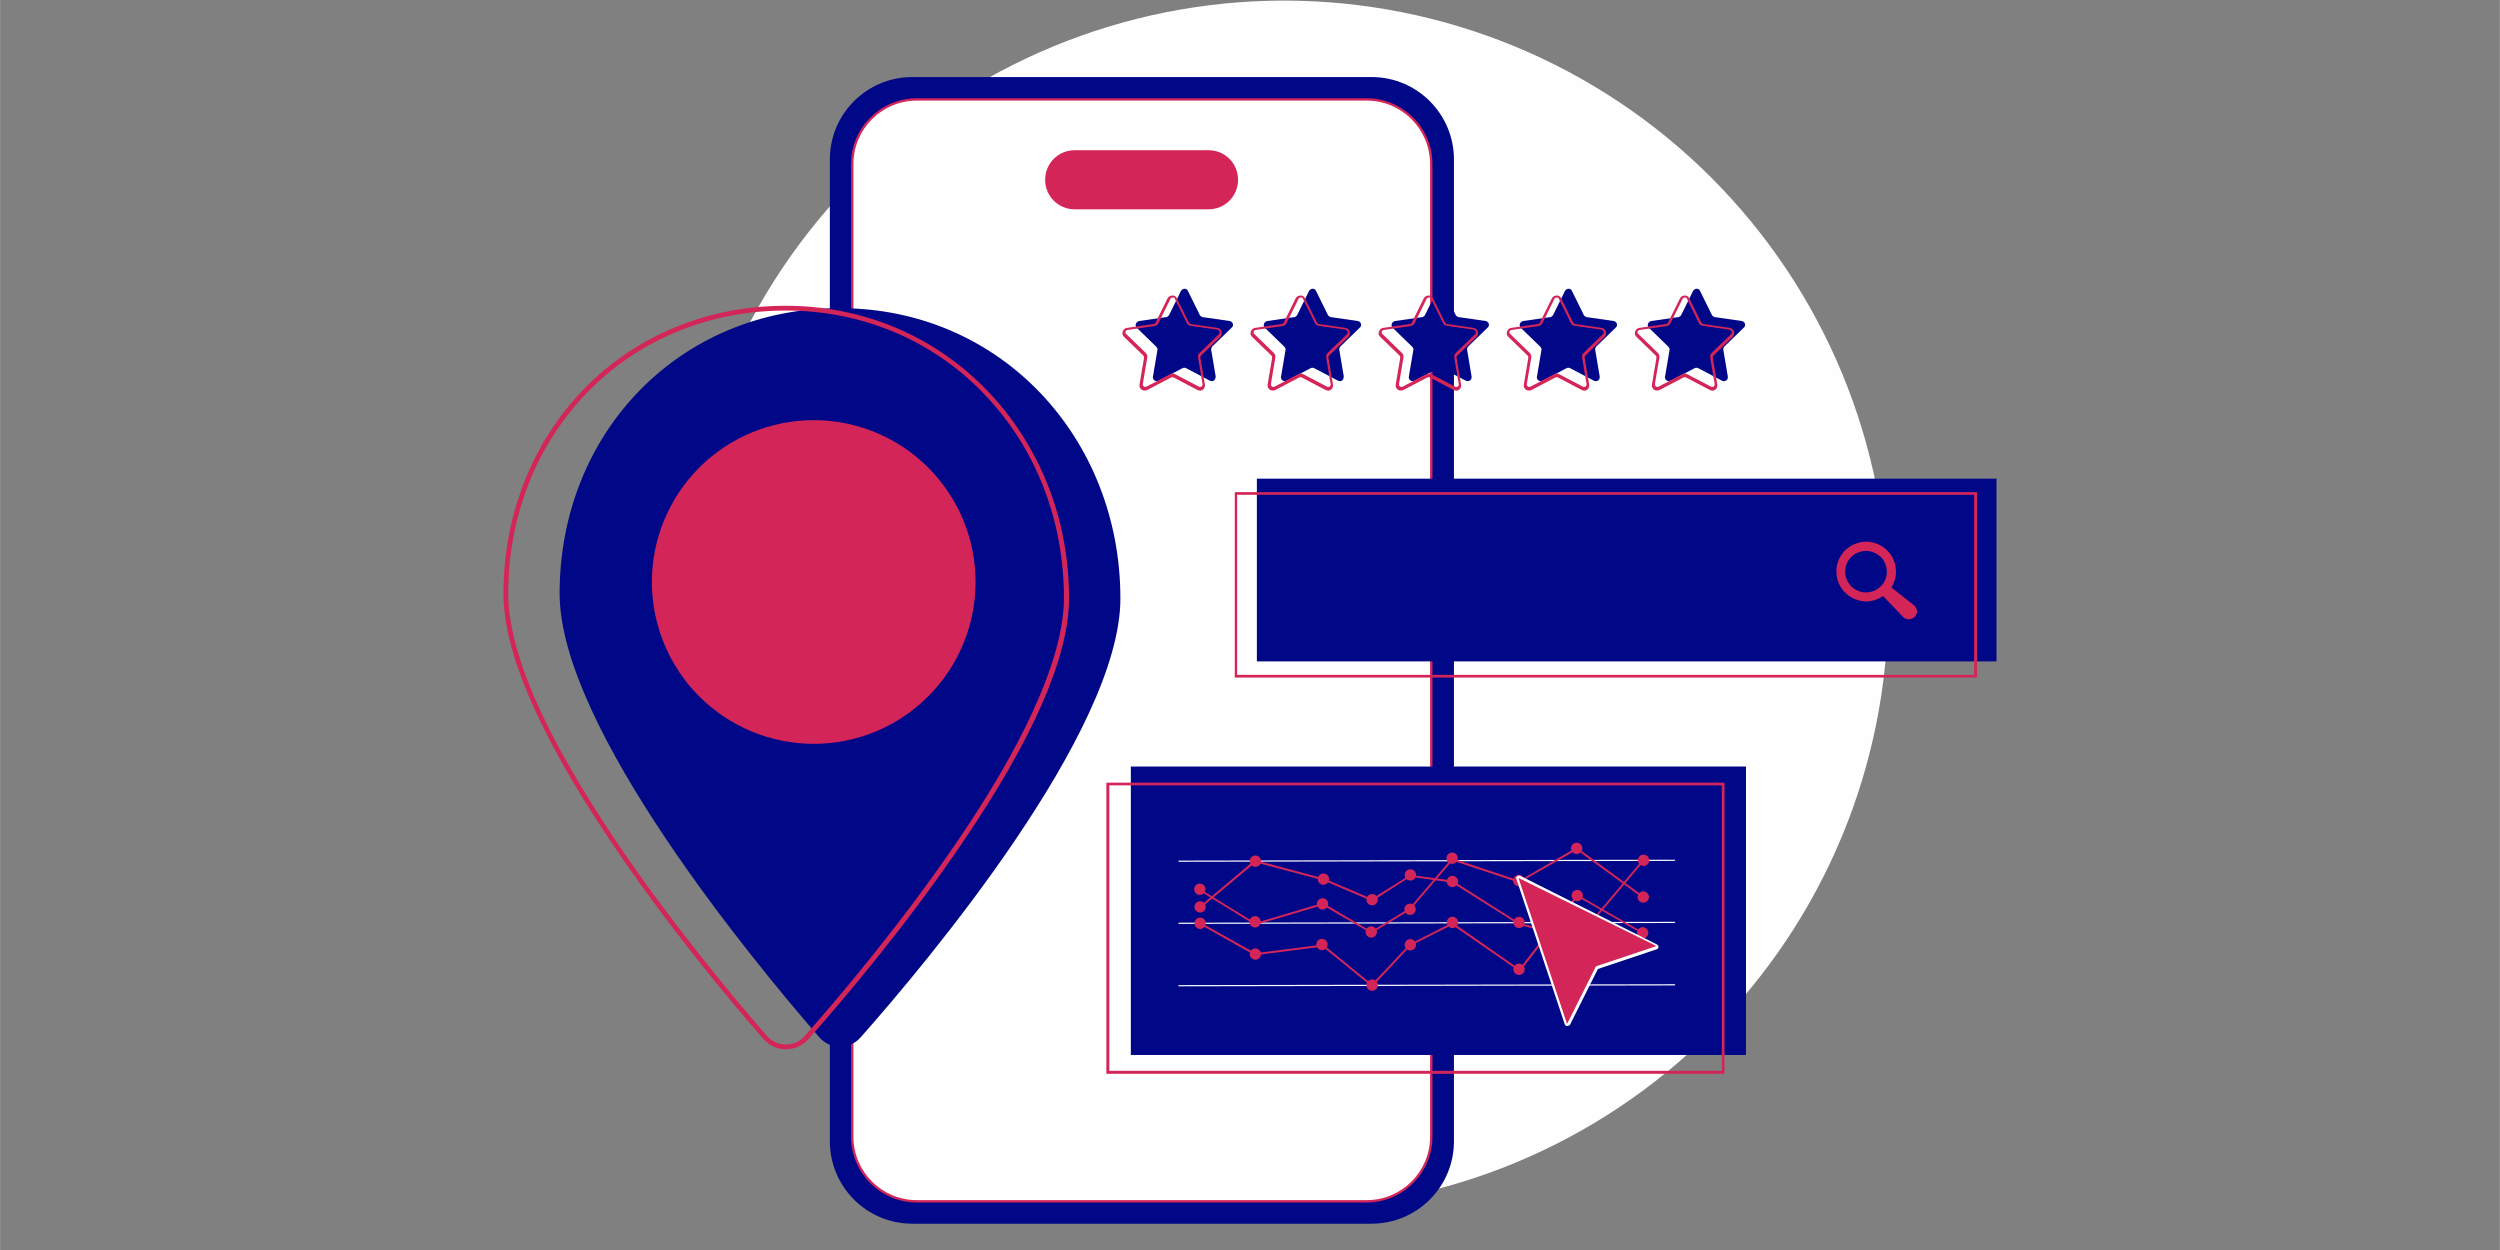
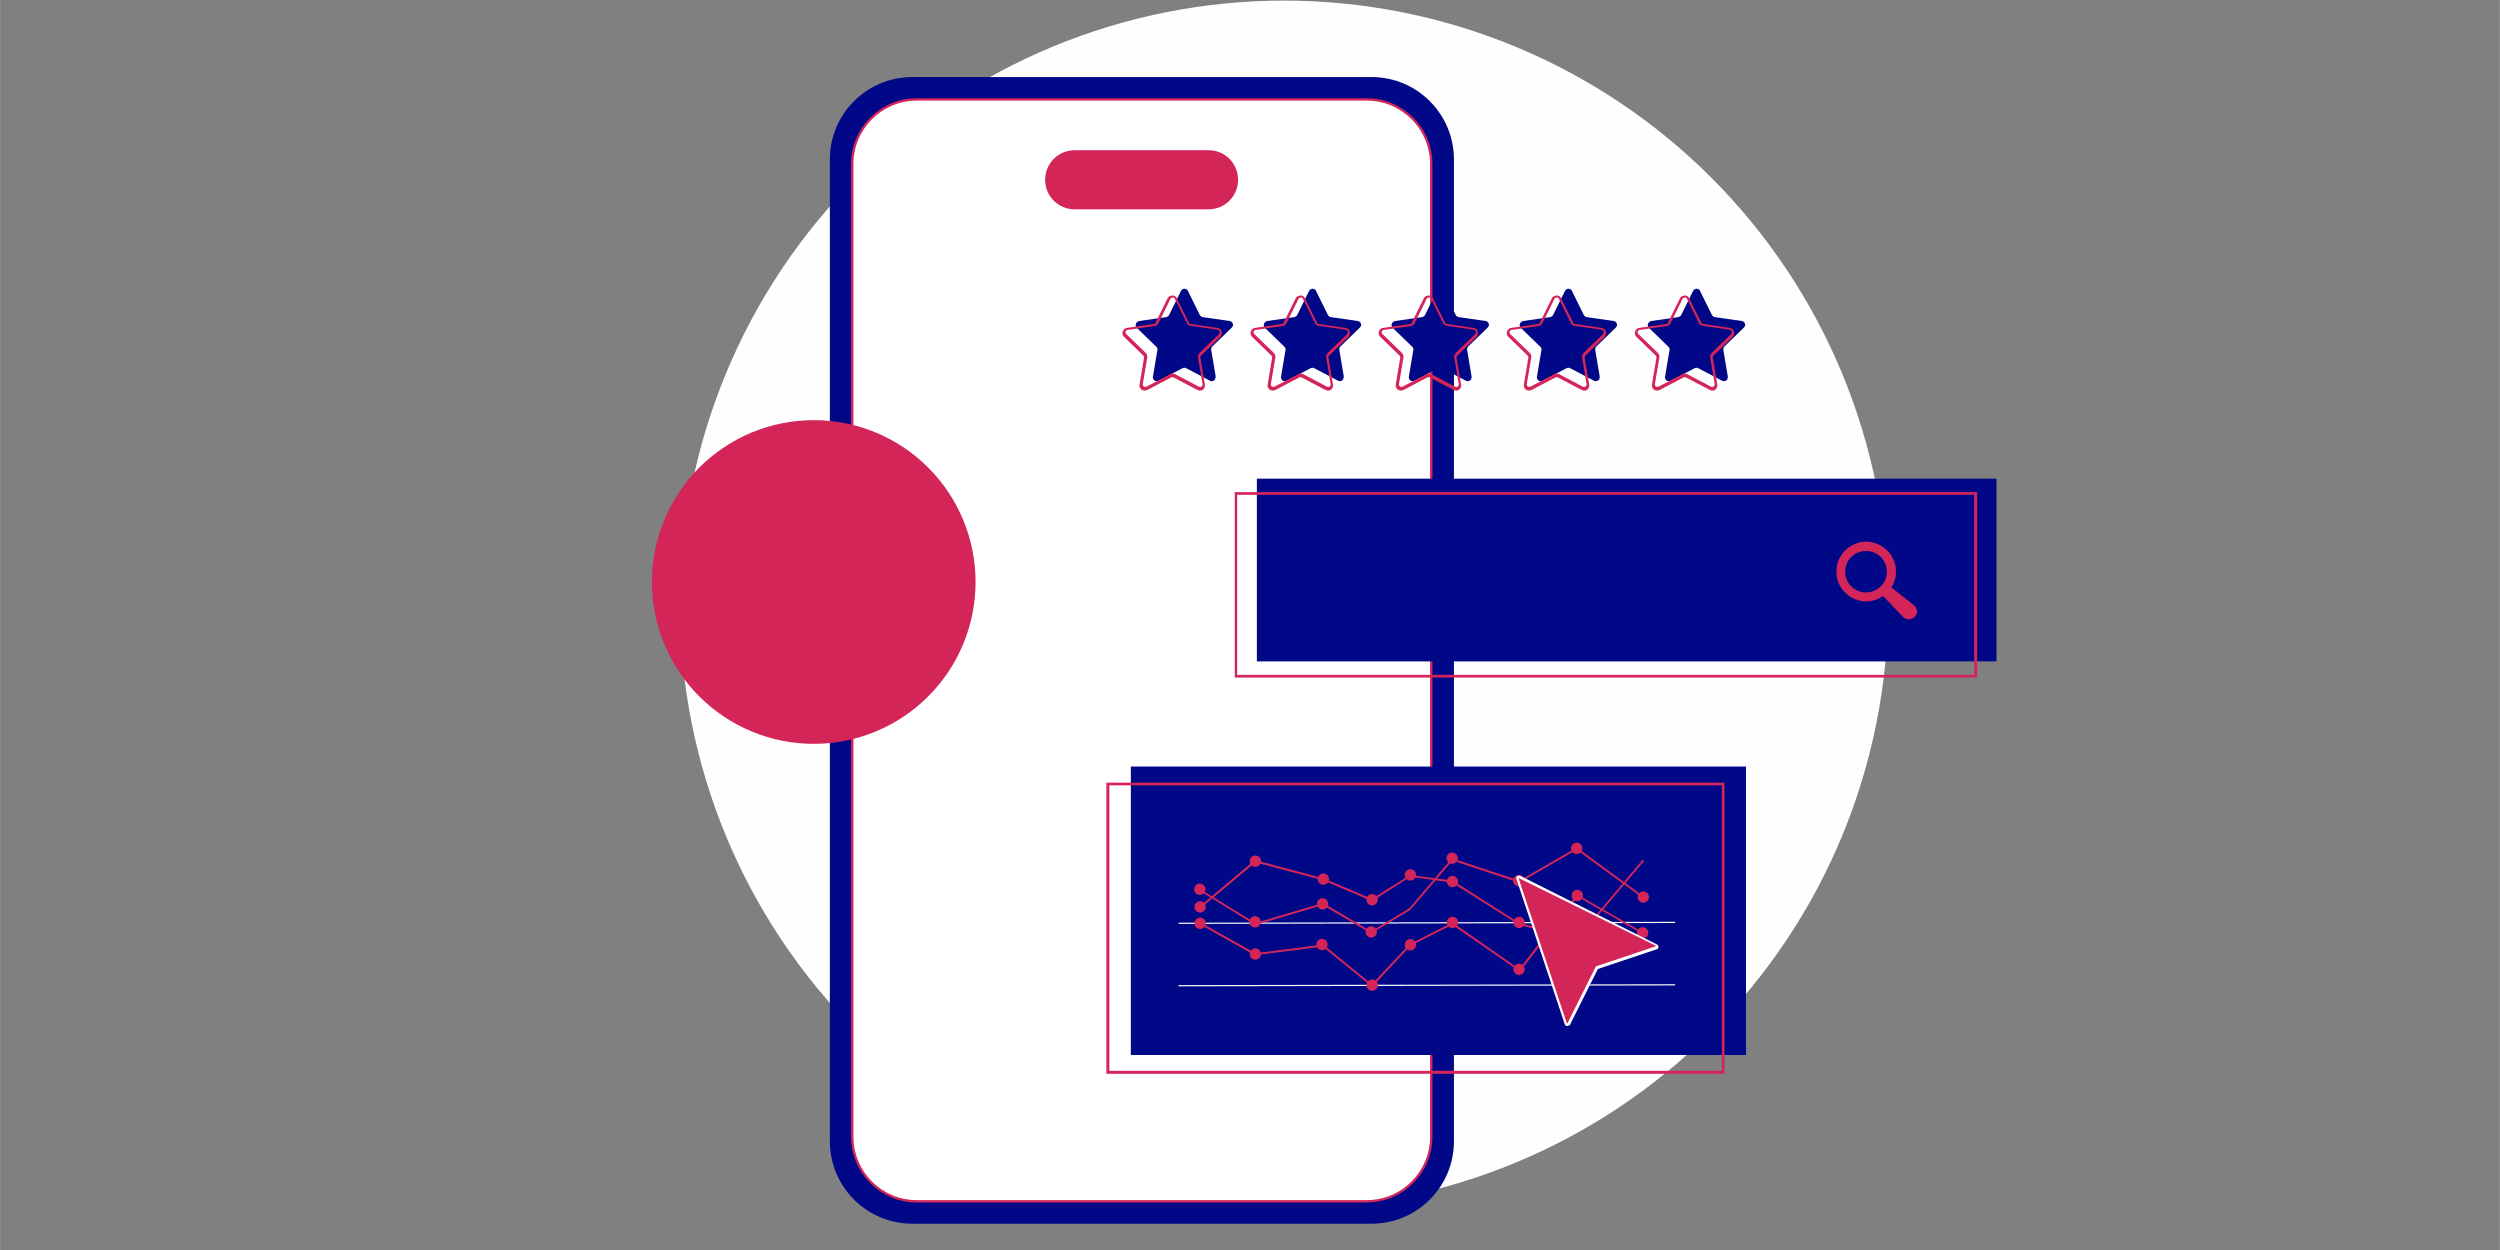
<svg xmlns="http://www.w3.org/2000/svg" version="1.0" preserveAspectRatio="xMidYMid meet" height="1250" viewBox="0 0 1874.88 937.5" zoomAndPan="magnify" width="2500">
  <rect x="0" y="0" width="1874.88" height="937.5" fill="#808080" stroke="none" />
  <defs>
    <clipPath id="bce1db6cad">
      <path clip-rule="nonzero" d="M 377.543 229 L 802 229 L 802 787 L 377.543 787 Z M 377.543 229" />
    </clipPath>
    <clipPath id="5b1623acd1">
      <path clip-rule="nonzero" d="M 942 359 L 1497.445 359 L 1497.445 497 L 942 497 Z M 942 359" />
    </clipPath>
  </defs>
  <path fill-rule="nonzero" fill-opacity="1" d="M 1416.031 453.512 C 1416.031 460.93 1415.852 468.34 1415.488 475.746 C 1415.125 483.148 1414.578 490.543 1413.852 497.922 C 1413.125 505.301 1412.219 512.656 1411.129 519.992 C 1410.043 527.328 1408.773 534.629 1407.328 541.902 C 1405.883 549.176 1404.258 556.406 1402.457 563.598 C 1400.652 570.793 1398.676 577.938 1396.523 585.031 C 1394.371 592.125 1392.047 599.164 1389.547 606.148 C 1387.051 613.129 1384.383 620.043 1381.547 626.895 C 1378.707 633.746 1375.703 640.52 1372.535 647.223 C 1369.363 653.926 1366.031 660.547 1362.535 667.086 C 1359.039 673.625 1355.387 680.074 1351.574 686.438 C 1347.762 692.797 1343.797 699.059 1339.676 705.223 C 1335.559 711.387 1331.289 717.449 1326.875 723.402 C 1322.457 729.359 1317.895 735.203 1313.191 740.934 C 1308.488 746.668 1303.645 752.281 1298.668 757.773 C 1293.688 763.27 1288.578 768.637 1283.332 773.879 C 1278.09 779.121 1272.723 784.234 1267.227 789.211 C 1261.734 794.191 1256.121 799.035 1250.391 803.738 C 1244.656 808.441 1238.812 813.004 1232.859 817.418 C 1226.902 821.836 1220.844 826.105 1214.676 830.223 C 1208.512 834.344 1202.25 838.309 1195.891 842.121 C 1189.531 845.934 1183.082 849.586 1176.543 853.082 C 1170.004 856.578 1163.383 859.91 1156.68 863.078 C 1149.977 866.25 1143.199 869.254 1136.348 872.09 C 1129.5 874.93 1122.582 877.598 1115.602 880.094 C 1108.621 882.594 1101.582 884.918 1094.484 887.07 C 1087.391 889.223 1080.246 891.199 1073.055 893 C 1065.859 894.801 1058.629 896.426 1051.355 897.875 C 1044.086 899.32 1036.781 900.586 1029.445 901.676 C 1022.113 902.762 1014.754 903.672 1007.375 904.398 C 999.996 905.125 992.605 905.668 985.199 906.031 C 977.793 906.398 970.383 906.578 962.969 906.578 C 955.555 906.578 948.145 906.398 940.738 906.031 C 933.332 905.668 925.938 905.125 918.559 904.398 C 911.18 903.672 903.824 902.762 896.488 901.676 C 889.156 900.586 881.852 899.32 874.578 897.875 C 867.309 896.426 860.074 894.801 852.883 893 C 845.688 891.199 838.547 889.223 831.449 887.07 C 824.355 884.918 817.316 882.594 810.336 880.094 C 803.352 877.598 796.438 874.93 789.586 872.09 C 782.738 869.254 775.961 866.25 769.258 863.078 C 762.555 859.91 755.934 856.578 749.395 853.082 C 742.855 849.586 736.406 845.934 730.047 842.121 C 723.688 838.309 717.422 834.344 711.258 830.223 C 705.094 826.105 699.031 821.836 693.078 817.418 C 687.121 813.004 681.277 808.441 675.547 803.738 C 669.816 799.035 664.203 794.191 658.707 789.211 C 653.215 784.234 647.844 779.121 642.602 773.879 C 637.359 768.637 632.246 763.27 627.27 757.773 C 622.289 752.281 617.449 746.668 612.742 740.934 C 608.039 735.203 603.48 729.359 599.062 723.402 C 594.645 717.449 590.379 711.387 586.258 705.223 C 582.137 699.059 578.172 692.797 574.359 686.438 C 570.547 680.074 566.895 673.625 563.398 667.086 C 559.906 660.547 556.57 653.926 553.402 647.223 C 550.23 640.52 547.227 633.746 544.391 626.895 C 541.551 620.043 538.887 613.129 536.387 606.148 C 533.891 599.164 531.562 592.125 529.41 585.031 C 527.258 577.938 525.281 570.793 523.48 563.598 C 521.68 556.406 520.055 549.176 518.609 541.902 C 517.16 534.629 515.895 527.328 514.805 519.992 C 513.719 512.656 512.812 505.301 512.086 497.922 C 511.359 490.543 510.812 483.148 510.449 475.746 C 510.086 468.34 509.902 460.93 509.902 453.512 C 509.902 446.098 510.086 438.688 510.449 431.281 C 510.812 423.875 511.359 416.484 512.086 409.105 C 512.812 401.727 513.719 394.371 514.805 387.035 C 515.895 379.699 517.16 372.398 518.609 365.125 C 520.055 357.852 521.68 350.621 523.48 343.426 C 525.281 336.234 527.258 329.09 529.41 321.996 C 531.562 314.898 533.891 307.863 536.387 300.879 C 538.887 293.898 541.551 286.984 544.391 280.133 C 547.227 273.281 550.23 266.508 553.402 259.805 C 556.57 253.102 559.906 246.48 563.398 239.941 C 566.895 233.402 570.547 226.953 574.359 220.59 C 578.172 214.23 582.137 207.969 586.258 201.805 C 590.379 195.641 594.645 189.578 599.062 183.621 C 603.48 177.668 608.039 171.824 612.742 166.094 C 617.449 160.359 622.289 154.746 627.27 149.254 C 632.246 143.758 637.359 138.391 642.602 133.148 C 647.844 127.906 653.215 122.793 658.707 117.812 C 664.203 112.836 669.816 107.992 675.547 103.289 C 681.277 98.586 687.121 94.023 693.078 89.609 C 699.031 85.191 705.094 80.922 711.258 76.805 C 717.422 72.684 723.688 68.719 730.047 64.906 C 736.406 61.094 742.855 57.441 749.395 53.945 C 755.934 50.449 762.555 47.117 769.258 43.949 C 775.961 40.777 782.738 37.773 789.586 34.938 C 796.438 32.098 803.352 29.43 810.336 26.934 C 817.316 24.434 824.355 22.109 831.449 19.957 C 838.547 17.805 845.688 15.828 852.883 14.027 C 860.074 12.223 867.309 10.602 874.578 9.152 C 881.852 7.707 889.156 6.441 896.488 5.352 C 903.824 4.266 911.18 3.355 918.559 2.629 C 925.938 1.902 933.332 1.359 940.738 0.992 C 948.145 0.629 955.555 0.449 962.969 0.449 C 970.383 0.449 977.793 0.629 985.199 0.992 C 992.605 1.359 999.996 1.902 1007.375 2.629 C 1014.754 3.355 1022.113 4.266 1029.445 5.352 C 1036.781 6.441 1044.086 7.707 1051.355 9.152 C 1058.629 10.602 1065.859 12.223 1073.055 14.027 C 1080.246 15.828 1087.391 17.805 1094.484 19.957 C 1101.582 22.109 1108.621 24.434 1115.602 26.934 C 1122.582 29.43 1129.496 32.098 1136.348 34.938 C 1143.199 37.773 1149.977 40.777 1156.68 43.949 C 1163.383 47.117 1170.004 50.449 1176.543 53.945 C 1183.082 57.441 1189.531 61.094 1195.891 64.906 C 1202.25 68.719 1208.512 72.684 1214.676 76.805 C 1220.844 80.922 1226.902 85.191 1232.859 89.609 C 1238.812 94.023 1244.656 98.586 1250.391 103.289 C 1256.121 107.992 1261.734 112.836 1267.227 117.812 C 1272.723 122.793 1278.09 127.906 1283.332 133.148 C 1288.578 138.391 1293.688 143.758 1298.668 149.254 C 1303.645 154.746 1308.488 160.359 1313.191 166.094 C 1317.895 171.824 1322.457 177.668 1326.875 183.621 C 1331.289 189.578 1335.559 195.641 1339.676 201.805 C 1343.797 207.969 1347.762 214.23 1351.574 220.59 C 1355.387 226.953 1359.039 233.402 1362.535 239.941 C 1366.031 246.48 1369.363 253.102 1372.535 259.805 C 1375.703 266.508 1378.707 273.281 1381.547 280.133 C 1384.383 286.984 1387.051 293.898 1389.547 300.879 C 1392.047 307.863 1394.371 314.898 1396.523 321.996 C 1398.676 329.09 1400.652 336.234 1402.457 343.43 C 1404.258 350.621 1405.883 357.852 1407.328 365.125 C 1408.773 372.398 1410.043 379.699 1411.129 387.035 C 1412.219 394.371 1413.125 401.727 1413.852 409.105 C 1414.578 416.484 1415.125 423.875 1415.488 431.281 C 1415.852 438.688 1416.031 446.098 1416.031 453.512 Z M 1416.031 453.512" fill="#fefeff" />
  <path fill-rule="nonzero" fill-opacity="1" d="M 1028.586 917.777 L 684.141 917.777 C 649.875 917.777 622.328 890.008 622.328 855.965 L 622.328 119.594 C 622.328 85.328 650.102 57.781 684.141 57.781 L 1028.586 57.781 C 1062.852 57.781 1090.398 85.551 1090.398 119.594 L 1090.398 855.965 C 1090.398 890.23 1062.629 917.777 1028.586 917.777 Z M 1028.586 917.777" fill="#000887" />
  <path fill-rule="nonzero" fill-opacity="1" d="M 1025.004 900.98 L 687.5 900.98 C 660.852 900.98 639.125 879.258 639.125 852.605 L 639.125 122.953 C 639.125 96.301 660.852 74.578 687.5 74.578 L 1025.004 74.578 C 1051.656 74.578 1073.379 96.301 1073.379 122.953 L 1073.379 852.605 C 1073.379 879.258 1051.656 900.98 1025.004 900.98 Z M 1025.004 900.98" fill="#ffffff" />
  <path fill-rule="nonzero" fill-opacity="1" d="M 1025.004 901.875 L 687.5 901.875 C 660.402 901.875 638.23 879.703 638.23 852.605 L 638.23 122.953 C 638.23 95.855 660.402 73.684 687.5 73.684 L 1025.004 73.684 C 1052.102 73.684 1074.273 95.855 1074.273 122.953 L 1074.273 852.605 C 1074.273 879.703 1052.102 901.875 1025.004 901.875 Z M 687.5 75.473 C 661.297 75.473 640.023 96.75 640.023 122.953 L 640.023 852.605 C 640.023 878.809 661.297 900.086 687.5 900.086 L 1025.004 900.086 C 1051.207 900.086 1072.484 878.809 1072.484 852.605 L 1072.484 122.953 C 1072.484 96.75 1051.207 75.473 1025.004 75.473 Z M 687.5 75.473" fill="#d42559" />
  <path fill-rule="nonzero" fill-opacity="1" d="M 906.309 156.996 L 805.973 156.996 C 793.656 156.996 783.801 147.141 783.801 134.824 C 783.801 122.504 793.656 112.652 805.973 112.652 L 906.309 112.652 C 918.625 112.652 928.477 122.504 928.477 134.824 C 928.477 147.141 918.625 156.996 906.309 156.996 Z M 906.309 156.996" fill="#d42559" />
-   <path fill-rule="nonzero" fill-opacity="1" d="M 840.238 448.809 C 840.238 549.145 694.219 722.934 645.398 778.027 C 637.109 787.434 622.555 787.434 614.266 777.805 C 565.668 721.812 419.648 545.559 419.648 445.227 C 419.648 324.738 509.23 231.125 629.719 231.125 C 750.434 231.125 840.238 328.32 840.238 448.809 Z M 840.238 448.809" fill="#000887" />
  <g clip-path="url(#bce1db6cad)">
-     <path fill-rule="nonzero" fill-opacity="1" d="M 589.406 786.984 C 582.914 786.984 576.641 784.074 572.387 779.148 C 547.305 750.48 499.152 692.699 456.824 629.32 C 404.195 550.711 377.543 488.898 377.543 445.449 C 377.543 386.328 399.043 331.906 437.789 291.816 C 476.98 251.504 530.73 229.332 589.184 229.332 C 647.637 229.332 701.387 252.176 741.027 293.609 C 760.062 313.539 775.066 337.055 785.594 363.258 C 796.344 390.133 801.719 419.023 801.719 448.809 C 801.719 492.258 775.066 553.621 722.215 631.336 C 679.887 694.043 631.512 750.93 606.43 779.148 C 602.172 784.074 595.902 786.984 589.406 786.984 Z M 589.406 232.914 C 531.852 232.914 478.996 254.641 440.477 294.281 C 402.18 333.695 381.129 387.223 381.129 445.449 C 381.129 468.52 388.965 497.184 404.418 531.227 C 417.41 559.668 436.219 592.145 459.734 627.527 C 502.062 690.684 550.215 748.242 575.074 776.906 C 578.656 780.938 583.809 783.402 589.406 783.402 C 594.781 783.402 599.934 781.164 603.516 776.906 C 628.602 748.688 676.75 691.805 719.078 629.32 C 742.816 594.383 761.406 562.355 774.395 533.914 C 789.848 500.32 797.91 471.652 797.91 448.586 C 797.91 390.359 776.859 335.938 738.34 295.848 C 699.816 255.312 646.742 232.914 589.406 232.914 Z M 589.406 232.914" fill="#d42559" />
-   </g>
+     </g>
  <path fill-rule="nonzero" fill-opacity="1" d="M 731.621 436.492 C 731.621 438.48 731.57 440.465 731.473 442.449 C 731.375 444.434 731.23 446.414 731.035 448.391 C 730.84 450.367 730.598 452.34 730.305 454.305 C 730.016 456.27 729.676 458.227 729.289 460.172 C 728.898 462.121 728.465 464.059 727.98 465.988 C 727.5 467.914 726.969 469.828 726.395 471.73 C 725.816 473.629 725.195 475.516 724.523 477.387 C 723.855 479.258 723.141 481.109 722.379 482.945 C 721.621 484.781 720.816 486.594 719.965 488.391 C 719.117 490.188 718.223 491.961 717.289 493.715 C 716.352 495.465 715.371 497.191 714.352 498.898 C 713.328 500.602 712.266 502.277 711.164 503.93 C 710.059 505.582 708.914 507.207 707.734 508.801 C 706.551 510.398 705.328 511.961 704.066 513.5 C 702.809 515.035 701.508 516.539 700.176 518.012 C 698.84 519.48 697.473 520.922 696.066 522.324 C 694.664 523.73 693.223 525.098 691.754 526.434 C 690.281 527.766 688.777 529.062 687.242 530.324 C 685.707 531.586 684.141 532.805 682.543 533.988 C 680.949 535.172 679.324 536.316 677.672 537.422 C 676.02 538.523 674.344 539.586 672.641 540.609 C 670.938 541.629 669.207 542.609 667.457 543.543 C 665.703 544.48 663.93 545.375 662.133 546.223 C 660.34 547.074 658.523 547.879 656.688 548.637 C 654.852 549.398 653 550.113 651.129 550.781 C 649.258 551.449 647.371 552.074 645.473 552.652 C 643.57 553.227 641.656 553.758 639.73 554.238 C 637.801 554.723 635.863 555.156 633.918 555.547 C 631.969 555.934 630.012 556.273 628.047 556.562 C 626.082 556.855 624.109 557.098 622.133 557.293 C 620.156 557.488 618.176 557.633 616.191 557.73 C 614.207 557.828 612.223 557.879 610.234 557.879 C 608.25 557.879 606.262 557.828 604.281 557.73 C 602.297 557.633 600.316 557.488 598.336 557.293 C 596.359 557.098 594.391 556.855 592.426 556.562 C 590.461 556.273 588.504 555.934 586.555 555.547 C 584.605 555.156 582.668 554.723 580.742 554.238 C 578.812 553.758 576.898 553.227 575 552.652 C 573.098 552.074 571.211 551.449 569.344 550.781 C 567.473 550.113 565.617 549.398 563.785 548.637 C 561.949 547.879 560.133 547.074 558.336 546.223 C 556.539 545.375 554.766 544.48 553.016 543.543 C 551.262 542.609 549.535 541.629 547.832 540.609 C 546.129 539.586 544.449 538.523 542.797 537.422 C 541.145 536.316 539.523 535.172 537.926 533.988 C 536.332 532.805 534.766 531.586 533.23 530.324 C 531.695 529.062 530.191 527.766 528.719 526.434 C 527.246 525.098 525.809 523.73 524.402 522.324 C 523 520.922 521.629 519.48 520.297 518.012 C 518.961 516.539 517.664 515.035 516.402 513.5 C 515.145 511.961 513.922 510.398 512.738 508.801 C 511.555 507.207 510.41 505.582 509.309 503.93 C 508.203 502.277 507.141 500.602 506.121 498.898 C 505.098 497.191 504.121 495.465 503.184 493.715 C 502.246 491.961 501.355 490.188 500.504 488.391 C 499.656 486.594 498.852 484.781 498.09 482.945 C 497.332 481.109 496.617 479.258 495.945 477.387 C 495.277 475.516 494.652 473.629 494.078 471.73 C 493.5 469.828 492.973 467.914 492.488 465.988 C 492.004 464.059 491.57 462.121 491.184 460.176 C 490.797 458.227 490.457 456.27 490.164 454.305 C 489.871 452.34 489.629 450.367 489.434 448.391 C 489.242 446.414 489.094 444.434 488.996 442.449 C 488.898 440.465 488.852 438.48 488.852 436.492 C 488.852 434.508 488.898 432.52 488.996 430.535 C 489.094 428.551 489.242 426.57 489.434 424.594 C 489.629 422.617 489.871 420.648 490.164 418.684 C 490.457 416.719 490.797 414.762 491.184 412.812 C 491.57 410.863 492.004 408.926 492.488 407 C 492.973 405.07 493.5 403.156 494.078 401.258 C 494.652 399.355 495.277 397.469 495.945 395.598 C 496.617 393.73 497.332 391.875 498.09 390.039 C 498.852 388.207 499.656 386.391 500.504 384.594 C 501.355 382.797 502.246 381.023 503.184 379.273 C 504.121 377.52 505.098 375.793 506.121 374.09 C 507.141 372.383 508.203 370.707 509.309 369.055 C 510.41 367.402 511.555 365.781 512.738 364.184 C 513.922 362.59 515.145 361.023 516.402 359.488 C 517.664 357.953 518.961 356.449 520.297 354.977 C 521.629 353.504 523 352.066 524.402 350.66 C 525.809 349.258 527.246 347.887 528.719 346.551 C 530.191 345.219 531.695 343.922 533.23 342.66 C 534.766 341.402 536.332 340.18 537.926 338.996 C 539.523 337.812 541.145 336.668 542.797 335.566 C 544.449 334.461 546.129 333.398 547.832 332.379 C 549.535 331.355 551.262 330.379 553.016 329.441 C 554.766 328.504 556.539 327.613 558.336 326.762 C 560.133 325.914 561.949 325.109 563.785 324.348 C 565.617 323.586 567.473 322.871 569.344 322.203 C 571.211 321.535 573.098 320.91 575 320.336 C 576.898 319.758 578.812 319.23 580.742 318.746 C 582.668 318.262 584.605 317.828 586.555 317.441 C 588.504 317.055 590.461 316.715 592.426 316.422 C 594.391 316.129 596.359 315.887 598.336 315.691 C 600.316 315.496 602.297 315.352 604.281 315.254 C 606.262 315.156 608.25 315.109 610.234 315.109 C 612.223 315.109 614.207 315.156 616.191 315.254 C 618.176 315.352 620.156 315.496 622.133 315.691 C 624.109 315.887 626.082 316.129 628.047 316.422 C 630.012 316.715 631.969 317.055 633.918 317.441 C 635.863 317.828 637.801 318.262 639.73 318.746 C 641.656 319.23 643.57 319.758 645.473 320.336 C 647.371 320.91 649.258 321.535 651.129 322.203 C 653 322.871 654.852 323.586 656.688 324.348 C 658.523 325.109 660.34 325.914 662.133 326.762 C 663.93 327.613 665.703 328.504 667.457 329.441 C 669.207 330.379 670.938 331.355 672.641 332.379 C 674.344 333.398 676.02 334.461 677.672 335.566 C 679.324 336.668 680.949 337.812 682.543 338.996 C 684.141 340.18 685.707 341.402 687.242 342.66 C 688.777 343.922 690.281 345.219 691.754 346.551 C 693.223 347.887 694.664 349.258 696.066 350.66 C 697.473 352.066 698.84 353.504 700.176 354.977 C 701.508 356.449 702.809 357.953 704.066 359.488 C 705.328 361.023 706.551 362.59 707.734 364.184 C 708.914 365.781 710.059 367.402 711.164 369.055 C 712.266 370.707 713.328 372.383 714.352 374.09 C 715.371 375.793 716.352 377.52 717.289 379.273 C 718.223 381.023 719.117 382.797 719.965 384.594 C 720.816 386.391 721.621 388.207 722.379 390.039 C 723.141 391.875 723.855 393.73 724.523 395.598 C 725.195 397.469 725.816 399.355 726.395 401.258 C 726.969 403.156 727.5 405.07 727.98 407 C 728.465 408.926 728.898 410.863 729.289 412.812 C 729.676 414.762 730.016 416.719 730.305 418.684 C 730.598 420.648 730.84 422.617 731.035 424.594 C 731.23 426.57 731.375 428.551 731.473 430.535 C 731.57 432.52 731.621 434.508 731.621 436.492 Z M 731.621 436.492" fill="#d42559" />
  <g clip-path="url(#5b1623acd1)">
    <path fill-rule="nonzero" fill-opacity="1" d="M 942.586 359.004 L 1497.328 359.004 L 1497.328 496.066 L 942.586 496.066 Z M 942.586 359.004" fill="#000887" />
  </g>
  <path fill-rule="nonzero" fill-opacity="1" d="M 1482.773 508.16 L 926.016 508.16 L 926.016 369.082 L 1482.773 369.082 Z M 927.805 506.145 L 1480.531 506.145 L 1480.531 371.098 L 927.805 371.098 Z M 927.805 506.145" fill="#d42559" />
  <path fill-rule="nonzero" fill-opacity="1" d="M 1435.965 454.41 L 1418.719 440.746 C 1418.719 440.746 1418.496 440.523 1418.496 440.523 C 1419.391 439.18 1420.062 437.836 1420.512 436.492 C 1421.633 433.805 1422.078 430.895 1421.855 427.984 C 1421.855 425.07 1421.184 422.16 1420.062 419.695 C 1418.719 416.562 1416.703 413.875 1414.016 411.633 C 1410.434 408.5 1405.73 406.707 1401.027 406.258 C 1397.445 406.035 1394.086 406.707 1390.949 408.051 C 1388.039 409.172 1385.574 410.961 1383.336 413.203 C 1381.32 415.441 1379.754 417.906 1378.633 420.816 C 1377.512 423.504 1377.066 426.414 1377.289 429.328 C 1377.289 432.238 1377.961 435.148 1379.082 437.613 C 1380.426 440.746 1382.441 443.434 1385.129 445.676 C 1388.711 448.809 1393.414 450.602 1398.117 451.051 C 1401.699 451.273 1405.059 450.602 1408.195 449.258 C 1409.539 448.586 1410.883 447.914 1412.227 447.02 C 1412.227 447.242 1412.449 447.242 1412.672 447.465 L 1427.68 463.145 C 1428.797 464.039 1430.141 464.488 1431.484 464.488 C 1433.055 464.488 1434.621 463.816 1435.965 462.695 C 1437.086 461.574 1437.758 459.785 1437.758 458.215 C 1437.531 456.871 1436.859 455.527 1435.965 454.41 Z M 1399.461 444.332 C 1395.203 444.332 1390.949 442.539 1387.812 439.18 C 1382.664 433.359 1382.441 424.398 1387.59 418.578 C 1390.727 414.992 1395.203 413.203 1399.461 413.203 C 1403.715 413.203 1407.969 414.992 1411.105 418.352 C 1416.258 424.176 1416.48 433.133 1411.328 438.957 C 1408.195 442.316 1403.938 444.332 1399.461 444.332 Z M 1399.461 444.332" fill="#d42559" />
  <path fill-rule="nonzero" fill-opacity="1" d="M 848.078 574.898 L 1309.43 574.898 L 1309.43 791.242 L 848.078 791.242 Z M 848.078 574.898" fill="#000887" />
  <path fill-rule="nonzero" fill-opacity="1" d="M 1293.305 805.352 L 829.715 805.352 L 829.715 586.992 L 1293.305 586.992 Z M 831.953 803.109 L 1291.289 803.109 L 1291.289 589.008 L 831.953 589.008 Z M 831.953 803.109" fill="#d42559" />
-   <path fill-rule="nonzero" fill-opacity="1" d="M 884.137 646.34 C 883.91 646.34 883.688 646.117 883.688 645.895 C 883.688 645.668 883.91 645.445 884.137 645.445 L 1255.902 644.773 C 1256.129 644.773 1256.352 644.996 1256.352 645.223 C 1256.352 645.445 1256.129 645.668 1255.902 645.668 Z M 884.137 646.34" fill="#ffffff" />
  <path fill-rule="nonzero" fill-opacity="1" d="M 884.137 692.922 C 883.91 692.922 883.688 692.699 883.688 692.477 C 883.688 692.25 883.91 692.027 884.137 692.027 L 1255.902 691.355 C 1256.129 691.355 1256.352 691.578 1256.352 691.805 C 1256.352 692.027 1256.129 692.25 1255.902 692.25 Z M 884.137 692.922" fill="#ffffff" />
  <path fill-rule="nonzero" fill-opacity="1" d="M 884.137 739.73 C 883.91 739.73 883.688 739.508 883.688 739.281 C 883.688 739.059 883.91 738.836 884.137 738.836 L 1255.902 738.164 C 1256.129 738.164 1256.352 738.387 1256.352 738.609 C 1256.352 738.836 1256.129 739.059 1255.902 739.059 Z M 884.137 739.73" fill="#ffffff" />
  <path fill-rule="nonzero" fill-opacity="1" d="M 904.066 666.945 C 904.066 667.223 904.039 667.5 903.984 667.773 C 903.93 668.051 903.852 668.316 903.742 668.574 C 903.637 668.832 903.504 669.078 903.352 669.309 C 903.195 669.543 903.02 669.758 902.82 669.953 C 902.625 670.152 902.41 670.328 902.176 670.484 C 901.945 670.637 901.699 670.77 901.441 670.875 C 901.184 670.984 900.918 671.062 900.641 671.117 C 900.367 671.172 900.09 671.199 899.812 671.199 C 899.531 671.199 899.254 671.172 898.98 671.117 C 898.707 671.062 898.441 670.984 898.184 670.875 C 897.926 670.77 897.68 670.637 897.449 670.484 C 897.215 670.328 897 670.152 896.805 669.953 C 896.605 669.758 896.43 669.543 896.273 669.309 C 896.117 669.078 895.988 668.832 895.879 668.574 C 895.773 668.316 895.691 668.051 895.637 667.773 C 895.582 667.5 895.559 667.223 895.559 666.945 C 895.559 666.664 895.586 666.387 895.637 666.113 C 895.691 665.84 895.773 665.574 895.879 665.316 C 895.988 665.059 896.117 664.812 896.273 664.582 C 896.43 664.348 896.605 664.133 896.805 663.938 C 897 663.738 897.215 663.562 897.449 663.406 C 897.68 663.25 897.926 663.121 898.184 663.012 C 898.441 662.906 898.707 662.824 898.98 662.77 C 899.254 662.719 899.531 662.691 899.812 662.691 C 900.09 662.691 900.367 662.719 900.641 662.77 C 900.918 662.824 901.184 662.906 901.441 663.012 C 901.699 663.121 901.945 663.25 902.176 663.406 C 902.41 663.562 902.625 663.738 902.82 663.938 C 903.02 664.133 903.195 664.348 903.352 664.582 C 903.504 664.812 903.637 665.059 903.742 665.316 C 903.852 665.574 903.93 665.84 903.984 666.113 C 904.039 666.387 904.066 666.664 904.066 666.945 Z M 904.066 666.945" fill="#d42559" />
  <path fill-rule="nonzero" fill-opacity="1" d="M 945.5 691.355 C 945.5 691.637 945.473 691.914 945.418 692.188 C 945.363 692.461 945.281 692.727 945.176 692.984 C 945.066 693.242 944.938 693.488 944.781 693.719 C 944.625 693.953 944.449 694.168 944.254 694.363 C 944.055 694.562 943.84 694.738 943.609 694.895 C 943.375 695.051 943.129 695.18 942.871 695.289 C 942.613 695.395 942.348 695.477 942.074 695.531 C 941.801 695.582 941.523 695.609 941.242 695.609 C 940.965 695.609 940.688 695.582 940.414 695.531 C 940.141 695.477 939.875 695.395 939.617 695.289 C 939.355 695.18 939.113 695.051 938.879 694.895 C 938.648 694.738 938.434 694.562 938.234 694.363 C 938.039 694.168 937.859 693.953 937.707 693.719 C 937.551 693.488 937.418 693.242 937.312 692.984 C 937.207 692.727 937.125 692.461 937.07 692.188 C 937.016 691.914 936.988 691.637 936.988 691.355 C 936.988 691.078 937.016 690.801 937.07 690.527 C 937.125 690.25 937.207 689.984 937.312 689.727 C 937.418 689.469 937.551 689.223 937.707 688.992 C 937.859 688.758 938.039 688.543 938.234 688.348 C 938.434 688.148 938.648 687.973 938.879 687.816 C 939.113 687.664 939.355 687.531 939.617 687.426 C 939.875 687.316 940.141 687.238 940.414 687.184 C 940.688 687.129 940.965 687.102 941.242 687.102 C 941.523 687.102 941.801 687.129 942.074 687.184 C 942.348 687.238 942.613 687.316 942.871 687.426 C 943.129 687.531 943.375 687.664 943.609 687.816 C 943.84 687.973 944.055 688.148 944.254 688.348 C 944.449 688.543 944.625 688.758 944.781 688.992 C 944.938 689.223 945.066 689.469 945.176 689.727 C 945.281 689.984 945.363 690.25 945.418 690.527 C 945.473 690.801 945.5 691.078 945.5 691.355 Z M 945.5 691.355" fill="#d42559" />
  <path fill-rule="nonzero" fill-opacity="1" d="M 996.113 677.918 C 996.113 678.199 996.086 678.477 996.031 678.75 C 995.977 679.023 995.895 679.289 995.789 679.547 C 995.684 679.805 995.551 680.051 995.395 680.281 C 995.242 680.516 995.066 680.73 994.867 680.926 C 994.668 681.125 994.453 681.301 994.223 681.457 C 993.988 681.613 993.746 681.742 993.488 681.852 C 993.227 681.957 992.961 682.039 992.688 682.094 C 992.414 682.148 992.137 682.172 991.859 682.172 C 991.578 682.172 991.301 682.148 991.027 682.094 C 990.754 682.039 990.488 681.957 990.23 681.852 C 989.973 681.742 989.727 681.613 989.496 681.457 C 989.262 681.301 989.047 681.125 988.848 680.926 C 988.652 680.73 988.477 680.516 988.32 680.281 C 988.164 680.051 988.035 679.805 987.926 679.547 C 987.82 679.289 987.738 679.023 987.684 678.75 C 987.629 678.477 987.602 678.199 987.602 677.918 C 987.602 677.641 987.629 677.363 987.684 677.09 C 987.738 676.812 987.82 676.547 987.926 676.289 C 988.035 676.031 988.164 675.785 988.32 675.555 C 988.477 675.324 988.652 675.105 988.848 674.91 C 989.047 674.711 989.262 674.535 989.492 674.379 C 989.727 674.227 989.973 674.094 990.23 673.988 C 990.488 673.879 990.754 673.801 991.027 673.746 C 991.301 673.691 991.578 673.664 991.859 673.664 C 992.137 673.664 992.414 673.691 992.688 673.746 C 992.961 673.801 993.227 673.879 993.488 673.988 C 993.746 674.094 993.988 674.227 994.223 674.379 C 994.453 674.535 994.668 674.711 994.867 674.91 C 995.066 675.105 995.242 675.324 995.395 675.555 C 995.551 675.785 995.684 676.031 995.789 676.289 C 995.895 676.547 995.977 676.812 996.031 677.09 C 996.086 677.363 996.113 677.641 996.113 677.918 Z M 996.113 677.918" fill="#d42559" />
  <path fill-rule="nonzero" fill-opacity="1" d="M 1032.617 698.969 C 1032.617 699.25 1032.59 699.527 1032.535 699.801 C 1032.48 700.074 1032.402 700.34 1032.293 700.598 C 1032.188 700.855 1032.055 701.102 1031.902 701.336 C 1031.746 701.566 1031.57 701.781 1031.371 701.98 C 1031.176 702.176 1030.961 702.352 1030.727 702.508 C 1030.496 702.664 1030.25 702.793 1029.992 702.902 C 1029.734 703.008 1029.469 703.09 1029.195 703.145 C 1028.918 703.199 1028.645 703.227 1028.363 703.227 C 1028.082 703.227 1027.809 703.199 1027.531 703.145 C 1027.258 703.09 1026.992 703.008 1026.734 702.902 C 1026.477 702.793 1026.23 702.664 1026 702.508 C 1025.766 702.352 1025.551 702.176 1025.355 701.98 C 1025.156 701.781 1024.98 701.566 1024.824 701.336 C 1024.672 701.102 1024.539 700.855 1024.434 700.598 C 1024.324 700.34 1024.246 700.074 1024.191 699.801 C 1024.137 699.527 1024.109 699.25 1024.109 698.969 C 1024.109 698.691 1024.137 698.414 1024.191 698.141 C 1024.246 697.867 1024.324 697.602 1024.434 697.344 C 1024.539 697.086 1024.672 696.84 1024.824 696.605 C 1024.98 696.375 1025.156 696.16 1025.355 695.961 C 1025.551 695.766 1025.766 695.586 1026 695.434 C 1026.23 695.277 1026.477 695.145 1026.734 695.039 C 1026.992 694.934 1027.258 694.852 1027.531 694.797 C 1027.809 694.742 1028.082 694.715 1028.363 694.715 C 1028.645 694.715 1028.918 694.742 1029.195 694.797 C 1029.469 694.852 1029.734 694.934 1029.992 695.039 C 1030.25 695.145 1030.496 695.277 1030.727 695.434 C 1030.961 695.586 1031.176 695.766 1031.371 695.961 C 1031.57 696.16 1031.746 696.375 1031.902 696.605 C 1032.055 696.84 1032.188 697.082 1032.293 697.344 C 1032.402 697.602 1032.48 697.867 1032.535 698.141 C 1032.59 698.414 1032.617 698.691 1032.617 698.969 Z M 1032.617 698.969" fill="#d42559" />
-   <path fill-rule="nonzero" fill-opacity="1" d="M 1061.734 681.949 C 1061.734 682.23 1061.707 682.508 1061.652 682.781 C 1061.598 683.055 1061.516 683.32 1061.41 683.578 C 1061.301 683.836 1061.172 684.082 1061.016 684.312 C 1060.859 684.547 1060.684 684.762 1060.488 684.957 C 1060.289 685.156 1060.074 685.332 1059.84 685.488 C 1059.609 685.645 1059.363 685.773 1059.105 685.883 C 1058.848 685.988 1058.582 686.07 1058.309 686.125 C 1058.035 686.176 1057.758 686.203 1057.477 686.203 C 1057.199 686.203 1056.922 686.176 1056.648 686.125 C 1056.375 686.07 1056.105 685.988 1055.848 685.883 C 1055.59 685.773 1055.348 685.645 1055.113 685.488 C 1054.883 685.332 1054.668 685.156 1054.469 684.957 C 1054.27 684.762 1054.094 684.547 1053.941 684.312 C 1053.785 684.082 1053.652 683.836 1053.547 683.578 C 1053.438 683.32 1053.359 683.055 1053.305 682.781 C 1053.25 682.508 1053.223 682.23 1053.223 681.949 C 1053.223 681.672 1053.25 681.395 1053.305 681.121 C 1053.359 680.844 1053.441 680.578 1053.547 680.32 C 1053.652 680.062 1053.785 679.816 1053.941 679.586 C 1054.094 679.352 1054.27 679.137 1054.469 678.941 C 1054.668 678.742 1054.883 678.566 1055.113 678.41 C 1055.348 678.258 1055.59 678.125 1055.848 678.02 C 1056.105 677.91 1056.375 677.832 1056.648 677.777 C 1056.922 677.723 1057.199 677.695 1057.477 677.695 C 1057.758 677.695 1058.035 677.723 1058.309 677.777 C 1058.582 677.832 1058.848 677.91 1059.105 678.02 C 1059.363 678.125 1059.609 678.258 1059.84 678.41 C 1060.074 678.566 1060.289 678.742 1060.488 678.941 C 1060.684 679.137 1060.859 679.352 1061.016 679.586 C 1061.172 679.816 1061.301 680.062 1061.41 680.32 C 1061.516 680.578 1061.598 680.844 1061.652 681.121 C 1061.707 681.395 1061.734 681.672 1061.734 681.949 Z M 1061.734 681.949" fill="#d42559" />
  <path fill-rule="nonzero" fill-opacity="1" d="M 1093.312 643.652 C 1093.312 643.934 1093.285 644.211 1093.23 644.484 C 1093.176 644.758 1093.094 645.023 1092.988 645.281 C 1092.879 645.539 1092.75 645.785 1092.594 646.016 C 1092.438 646.25 1092.262 646.465 1092.066 646.66 C 1091.867 646.859 1091.652 647.035 1091.418 647.191 C 1091.188 647.348 1090.941 647.477 1090.684 647.586 C 1090.426 647.691 1090.16 647.773 1089.887 647.828 C 1089.613 647.883 1089.336 647.91 1089.055 647.91 C 1088.777 647.91 1088.5 647.883 1088.227 647.828 C 1087.953 647.773 1087.684 647.691 1087.426 647.586 C 1087.168 647.477 1086.926 647.348 1086.691 647.191 C 1086.461 647.035 1086.246 646.859 1086.047 646.66 C 1085.848 646.465 1085.672 646.25 1085.52 646.016 C 1085.363 645.785 1085.23 645.539 1085.125 645.281 C 1085.016 645.023 1084.938 644.758 1084.883 644.484 C 1084.828 644.211 1084.801 643.934 1084.801 643.652 C 1084.801 643.375 1084.828 643.098 1084.883 642.824 C 1084.938 642.551 1085.016 642.281 1085.125 642.023 C 1085.23 641.766 1085.363 641.52 1085.516 641.289 C 1085.672 641.059 1085.848 640.844 1086.047 640.645 C 1086.246 640.445 1086.461 640.27 1086.691 640.113 C 1086.922 639.961 1087.168 639.828 1087.426 639.723 C 1087.684 639.613 1087.953 639.535 1088.227 639.48 C 1088.5 639.426 1088.777 639.398 1089.055 639.398 C 1089.336 639.398 1089.613 639.426 1089.887 639.48 C 1090.16 639.535 1090.426 639.613 1090.684 639.723 C 1090.941 639.828 1091.188 639.961 1091.418 640.113 C 1091.652 640.27 1091.867 640.445 1092.066 640.645 C 1092.262 640.844 1092.438 641.059 1092.594 641.289 C 1092.75 641.52 1092.879 641.766 1092.988 642.023 C 1093.094 642.281 1093.176 642.551 1093.23 642.824 C 1093.285 643.098 1093.312 643.375 1093.312 643.652 Z M 1093.312 643.652" fill="#d42559" />
  <path fill-rule="nonzero" fill-opacity="1" d="M 1143.254 660.449 C 1143.254 660.73 1143.227 661.008 1143.172 661.281 C 1143.117 661.555 1143.035 661.82 1142.93 662.078 C 1142.824 662.336 1142.691 662.582 1142.535 662.812 C 1142.383 663.047 1142.203 663.262 1142.008 663.457 C 1141.809 663.656 1141.594 663.832 1141.363 663.988 C 1141.129 664.145 1140.883 664.273 1140.625 664.383 C 1140.367 664.488 1140.102 664.57 1139.828 664.625 C 1139.555 664.68 1139.277 664.707 1139 664.707 C 1138.719 664.707 1138.441 664.68 1138.168 664.625 C 1137.895 664.57 1137.629 664.488 1137.371 664.383 C 1137.113 664.273 1136.867 664.145 1136.633 663.988 C 1136.402 663.832 1136.188 663.656 1135.988 663.457 C 1135.793 663.262 1135.613 663.047 1135.461 662.812 C 1135.305 662.582 1135.172 662.336 1135.066 662.078 C 1134.961 661.82 1134.879 661.555 1134.824 661.281 C 1134.77 661.008 1134.742 660.73 1134.742 660.449 C 1134.742 660.172 1134.77 659.895 1134.824 659.621 C 1134.879 659.348 1134.961 659.078 1135.066 658.82 C 1135.172 658.562 1135.305 658.316 1135.461 658.086 C 1135.613 657.855 1135.793 657.641 1135.988 657.441 C 1136.188 657.242 1136.402 657.066 1136.633 656.91 C 1136.867 656.758 1137.113 656.625 1137.371 656.52 C 1137.629 656.41 1137.895 656.332 1138.168 656.277 C 1138.441 656.223 1138.719 656.195 1139 656.195 C 1139.277 656.195 1139.555 656.223 1139.828 656.277 C 1140.102 656.332 1140.367 656.41 1140.625 656.52 C 1140.883 656.625 1141.129 656.758 1141.363 656.91 C 1141.594 657.066 1141.809 657.242 1142.008 657.441 C 1142.203 657.641 1142.383 657.855 1142.535 658.086 C 1142.691 658.316 1142.824 658.562 1142.93 658.82 C 1143.035 659.078 1143.117 659.348 1143.172 659.621 C 1143.227 659.895 1143.254 660.172 1143.254 660.449 Z M 1143.254 660.449" fill="#d42559" />
  <path fill-rule="nonzero" fill-opacity="1" d="M 1186.699 636.262 C 1186.699 636.543 1186.672 636.82 1186.621 637.094 C 1186.566 637.367 1186.484 637.633 1186.375 637.891 C 1186.27 638.148 1186.141 638.395 1185.984 638.625 C 1185.828 638.859 1185.652 639.074 1185.453 639.27 C 1185.258 639.469 1185.043 639.645 1184.809 639.801 C 1184.578 639.957 1184.332 640.086 1184.074 640.195 C 1183.816 640.301 1183.551 640.383 1183.277 640.438 C 1183 640.492 1182.727 640.52 1182.445 640.52 C 1182.168 640.52 1181.891 640.492 1181.617 640.438 C 1181.34 640.383 1181.074 640.301 1180.816 640.195 C 1180.559 640.086 1180.312 639.957 1180.082 639.801 C 1179.848 639.645 1179.633 639.469 1179.438 639.27 C 1179.238 639.074 1179.062 638.859 1178.906 638.625 C 1178.754 638.395 1178.621 638.148 1178.516 637.891 C 1178.406 637.633 1178.328 637.367 1178.273 637.094 C 1178.219 636.82 1178.191 636.543 1178.191 636.262 C 1178.191 635.984 1178.219 635.707 1178.273 635.434 C 1178.328 635.16 1178.406 634.891 1178.516 634.633 C 1178.621 634.375 1178.754 634.129 1178.906 633.898 C 1179.062 633.668 1179.238 633.453 1179.438 633.254 C 1179.633 633.055 1179.848 632.879 1180.082 632.723 C 1180.312 632.57 1180.559 632.438 1180.816 632.332 C 1181.074 632.223 1181.34 632.145 1181.617 632.09 C 1181.891 632.035 1182.168 632.008 1182.445 632.008 C 1182.727 632.008 1183 632.035 1183.277 632.09 C 1183.551 632.145 1183.816 632.223 1184.074 632.332 C 1184.332 632.438 1184.578 632.57 1184.809 632.723 C 1185.043 632.879 1185.258 633.055 1185.453 633.254 C 1185.652 633.453 1185.828 633.668 1185.984 633.898 C 1186.141 634.129 1186.27 634.375 1186.375 634.633 C 1186.484 634.891 1186.566 635.16 1186.621 635.434 C 1186.672 635.707 1186.699 635.984 1186.699 636.262 Z M 1186.699 636.262" fill="#d42559" />
  <path fill-rule="nonzero" fill-opacity="1" d="M 1236.645 672.77 C 1236.645 673.047 1236.617 673.324 1236.562 673.598 C 1236.508 673.871 1236.426 674.137 1236.32 674.395 C 1236.211 674.652 1236.082 674.898 1235.926 675.133 C 1235.77 675.363 1235.594 675.578 1235.398 675.777 C 1235.199 675.973 1234.984 676.152 1234.754 676.305 C 1234.52 676.461 1234.273 676.594 1234.016 676.699 C 1233.758 676.805 1233.492 676.887 1233.219 676.941 C 1232.945 676.996 1232.668 677.023 1232.387 677.023 C 1232.109 677.023 1231.832 676.996 1231.559 676.941 C 1231.285 676.887 1231.02 676.805 1230.758 676.699 C 1230.5 676.594 1230.258 676.461 1230.023 676.305 C 1229.793 676.152 1229.578 675.973 1229.379 675.777 C 1229.184 675.578 1229.004 675.363 1228.852 675.133 C 1228.695 674.898 1228.562 674.652 1228.457 674.395 C 1228.352 674.137 1228.27 673.871 1228.215 673.598 C 1228.16 673.324 1228.133 673.047 1228.133 672.77 C 1228.133 672.488 1228.16 672.211 1228.215 671.938 C 1228.27 671.664 1228.352 671.398 1228.457 671.141 C 1228.562 670.883 1228.695 670.637 1228.852 670.402 C 1229.004 670.172 1229.184 669.957 1229.379 669.758 C 1229.578 669.562 1229.793 669.387 1230.023 669.23 C 1230.258 669.074 1230.5 668.941 1230.758 668.836 C 1231.02 668.73 1231.285 668.648 1231.559 668.594 C 1231.832 668.539 1232.109 668.512 1232.387 668.512 C 1232.668 668.512 1232.945 668.539 1233.219 668.594 C 1233.492 668.648 1233.758 668.73 1234.016 668.836 C 1234.273 668.941 1234.52 669.074 1234.754 669.23 C 1234.984 669.383 1235.199 669.562 1235.398 669.758 C 1235.594 669.957 1235.77 670.172 1235.926 670.402 C 1236.082 670.637 1236.211 670.883 1236.32 671.141 C 1236.426 671.398 1236.508 671.664 1236.562 671.938 C 1236.617 672.211 1236.645 672.488 1236.645 672.77 Z M 1236.645 672.77" fill="#d42559" />
  <path fill-rule="nonzero" fill-opacity="1" d="M 1028.363 700.09 L 991.859 678.816 L 941.242 693.82 L 901.828 669.41 L 902.5 668.289 L 941.469 692.25 L 991.859 677.246 L 992.305 677.246 L 1028.363 698.523 L 1056.805 681.277 L 1088.832 643.652 L 1139.445 660.449 L 1182.445 635.59 L 1182.895 635.816 L 1231.492 671.426 L 1230.598 672.543 L 1182.445 637.383 L 1139.445 662.02 L 1139.223 662.02 L 1089.281 645.445 L 1057.703 682.398 Z M 1028.363 700.09" fill="#d42559" />
  <path fill-rule="nonzero" fill-opacity="1" d="M 1029.035 740.18 L 991.859 709.945 L 941.02 716.438 L 899.59 693.148 L 900.262 691.805 L 941.469 714.871 L 992.305 708.375 L 1028.812 738.164 L 1057.031 708.152 L 1089.281 691.805 L 1139.445 726.742 L 1182.668 670.754 L 1232.164 699.195 L 1231.492 700.312 L 1183.117 672.543 L 1139.895 728.758 L 1089.055 693.594 L 1057.926 709.273 Z M 1029.035 740.18" fill="#d42559" />
  <path fill-rule="nonzero" fill-opacity="1" d="M 904.293 692.477 C 904.293 692.754 904.266 693.031 904.211 693.305 C 904.156 693.578 904.074 693.848 903.969 694.105 C 903.859 694.363 903.73 694.609 903.574 694.84 C 903.418 695.07 903.242 695.285 903.043 695.484 C 902.848 695.684 902.633 695.859 902.398 696.016 C 902.168 696.168 901.922 696.301 901.664 696.406 C 901.406 696.516 901.141 696.594 900.867 696.648 C 900.594 696.703 900.316 696.73 900.035 696.73 C 899.758 696.73 899.48 696.703 899.207 696.648 C 898.934 696.594 898.664 696.516 898.406 696.406 C 898.148 696.301 897.902 696.168 897.672 696.016 C 897.441 695.859 897.223 695.684 897.027 695.484 C 896.828 695.285 896.652 695.07 896.496 694.84 C 896.344 694.609 896.211 694.363 896.105 694.105 C 895.996 693.848 895.918 693.578 895.863 693.305 C 895.809 693.031 895.781 692.754 895.781 692.477 C 895.781 692.195 895.809 691.918 895.863 691.645 C 895.918 691.371 895.996 691.105 896.105 690.848 C 896.211 690.59 896.344 690.344 896.496 690.113 C 896.652 689.879 896.828 689.664 897.027 689.469 C 897.223 689.27 897.441 689.094 897.672 688.938 C 897.902 688.781 898.148 688.652 898.406 688.543 C 898.664 688.438 898.934 688.355 899.207 688.301 C 899.48 688.246 899.758 688.219 900.035 688.219 C 900.316 688.219 900.594 688.246 900.867 688.301 C 901.141 688.355 901.406 688.438 901.664 688.543 C 901.922 688.652 902.168 688.781 902.398 688.938 C 902.633 689.094 902.848 689.27 903.043 689.469 C 903.242 689.664 903.418 689.879 903.574 690.113 C 903.73 690.344 903.859 690.59 903.969 690.848 C 904.074 691.105 904.156 691.371 904.211 691.645 C 904.266 691.918 904.293 692.195 904.293 692.477 Z M 904.293 692.477" fill="#d42559" />
  <path fill-rule="nonzero" fill-opacity="1" d="M 945.723 715.543 C 945.723 715.824 945.695 716.098 945.641 716.375 C 945.586 716.648 945.508 716.914 945.398 717.172 C 945.293 717.43 945.16 717.676 945.008 717.906 C 944.852 718.141 944.676 718.355 944.477 718.551 C 944.277 718.75 944.062 718.926 943.832 719.082 C 943.602 719.238 943.355 719.367 943.098 719.473 C 942.84 719.582 942.57 719.664 942.297 719.715 C 942.023 719.77 941.746 719.797 941.469 719.797 C 941.188 719.797 940.91 719.77 940.637 719.715 C 940.363 719.664 940.098 719.582 939.84 719.473 C 939.582 719.367 939.336 719.238 939.105 719.082 C 938.871 718.926 938.656 718.75 938.461 718.551 C 938.262 718.355 938.086 718.141 937.93 717.906 C 937.773 717.676 937.645 717.43 937.535 717.172 C 937.43 716.914 937.348 716.648 937.293 716.375 C 937.238 716.098 937.211 715.824 937.211 715.543 C 937.211 715.266 937.238 714.988 937.293 714.715 C 937.348 714.438 937.43 714.172 937.535 713.914 C 937.645 713.656 937.773 713.41 937.93 713.18 C 938.086 712.945 938.262 712.73 938.461 712.535 C 938.656 712.336 938.871 712.16 939.105 712.004 C 939.336 711.852 939.582 711.719 939.84 711.613 C 940.098 711.504 940.363 711.426 940.637 711.371 C 940.91 711.316 941.188 711.289 941.469 711.289 C 941.746 711.289 942.023 711.316 942.297 711.371 C 942.57 711.426 942.84 711.504 943.098 711.613 C 943.355 711.719 943.602 711.852 943.832 712.004 C 944.062 712.16 944.277 712.336 944.477 712.535 C 944.676 712.73 944.852 712.945 945.008 713.18 C 945.16 713.41 945.293 713.656 945.398 713.914 C 945.508 714.172 945.586 714.438 945.641 714.715 C 945.695 714.988 945.723 715.266 945.723 715.543 Z M 945.723 715.543" fill="#d42559" />
  <path fill-rule="nonzero" fill-opacity="1" d="M 995.664 708.375 C 995.664 708.656 995.637 708.934 995.582 709.207 C 995.527 709.48 995.449 709.746 995.34 710.004 C 995.234 710.262 995.105 710.508 994.949 710.742 C 994.793 710.973 994.617 711.188 994.418 711.387 C 994.223 711.582 994.008 711.758 993.773 711.914 C 993.543 712.07 993.297 712.199 993.039 712.309 C 992.781 712.414 992.516 712.496 992.242 712.551 C 991.965 712.605 991.691 712.633 991.41 712.633 C 991.133 712.633 990.855 712.605 990.582 712.551 C 990.305 712.496 990.039 712.414 989.781 712.309 C 989.523 712.199 989.277 712.07 989.047 711.914 C 988.812 711.758 988.598 711.582 988.402 711.387 C 988.203 711.188 988.027 710.973 987.871 710.742 C 987.719 710.508 987.586 710.262 987.48 710.004 C 987.371 709.746 987.293 709.48 987.238 709.207 C 987.184 708.934 987.156 708.656 987.156 708.375 C 987.156 708.098 987.184 707.82 987.238 707.547 C 987.293 707.273 987.371 707.008 987.48 706.75 C 987.586 706.488 987.719 706.246 987.871 706.012 C 988.027 705.781 988.203 705.566 988.402 705.367 C 988.598 705.172 988.812 704.992 989.047 704.84 C 989.277 704.684 989.523 704.551 989.781 704.445 C 990.039 704.34 990.305 704.258 990.582 704.203 C 990.855 704.148 991.133 704.121 991.41 704.121 C 991.691 704.121 991.965 704.148 992.242 704.203 C 992.516 704.258 992.781 704.34 993.039 704.445 C 993.297 704.551 993.543 704.684 993.773 704.84 C 994.008 704.992 994.223 705.172 994.418 705.367 C 994.617 705.566 994.793 705.781 994.949 706.012 C 995.105 706.246 995.234 706.488 995.34 706.75 C 995.449 707.008 995.527 707.273 995.582 707.547 C 995.637 707.82 995.664 708.098 995.664 708.375 Z M 995.664 708.375" fill="#d42559" />
  <path fill-rule="nonzero" fill-opacity="1" d="M 1033.289 738.836 C 1033.289 739.113 1033.262 739.391 1033.207 739.664 C 1033.152 739.938 1033.074 740.207 1032.965 740.465 C 1032.859 740.723 1032.727 740.965 1032.574 741.199 C 1032.418 741.43 1032.242 741.645 1032.043 741.844 C 1031.848 742.043 1031.633 742.219 1031.398 742.371 C 1031.168 742.527 1030.922 742.66 1030.664 742.766 C 1030.406 742.875 1030.141 742.953 1029.867 743.008 C 1029.59 743.062 1029.316 743.09 1029.035 743.09 C 1028.754 743.09 1028.48 743.062 1028.203 743.008 C 1027.93 742.953 1027.664 742.875 1027.406 742.766 C 1027.148 742.66 1026.902 742.527 1026.672 742.371 C 1026.438 742.219 1026.223 742.043 1026.027 741.844 C 1025.828 741.645 1025.652 741.43 1025.496 741.199 C 1025.34 740.965 1025.211 740.723 1025.105 740.465 C 1024.996 740.207 1024.918 739.938 1024.863 739.664 C 1024.809 739.391 1024.781 739.113 1024.781 738.836 C 1024.781 738.555 1024.809 738.277 1024.863 738.004 C 1024.918 737.73 1024.996 737.465 1025.105 737.207 C 1025.211 736.949 1025.34 736.703 1025.496 736.473 C 1025.652 736.238 1025.828 736.023 1026.027 735.824 C 1026.223 735.629 1026.438 735.453 1026.672 735.297 C 1026.902 735.141 1027.148 735.012 1027.406 734.902 C 1027.664 734.797 1027.93 734.715 1028.203 734.66 C 1028.48 734.605 1028.754 734.578 1029.035 734.578 C 1029.316 734.578 1029.59 734.605 1029.867 734.66 C 1030.141 734.715 1030.406 734.797 1030.664 734.902 C 1030.922 735.012 1031.168 735.141 1031.398 735.297 C 1031.633 735.453 1031.848 735.629 1032.043 735.824 C 1032.242 736.023 1032.418 736.238 1032.574 736.473 C 1032.727 736.703 1032.859 736.949 1032.965 737.207 C 1033.074 737.465 1033.152 737.73 1033.207 738.004 C 1033.262 738.277 1033.289 738.555 1033.289 738.836 Z M 1033.289 738.836" fill="#d42559" />
-   <path fill-rule="nonzero" fill-opacity="1" d="M 1061.957 708.602 C 1061.957 708.879 1061.93 709.156 1061.875 709.43 C 1061.82 709.703 1061.738 709.973 1061.633 710.23 C 1061.527 710.488 1061.395 710.734 1061.238 710.965 C 1061.086 711.195 1060.906 711.41 1060.711 711.609 C 1060.512 711.809 1060.297 711.984 1060.066 712.141 C 1059.832 712.293 1059.59 712.426 1059.328 712.531 C 1059.07 712.641 1058.805 712.719 1058.531 712.773 C 1058.258 712.828 1057.98 712.855 1057.703 712.855 C 1057.422 712.855 1057.145 712.828 1056.871 712.773 C 1056.598 712.719 1056.332 712.641 1056.074 712.531 C 1055.816 712.426 1055.57 712.293 1055.336 712.141 C 1055.105 711.984 1054.891 711.809 1054.691 711.609 C 1054.496 711.41 1054.32 711.195 1054.164 710.965 C 1054.008 710.734 1053.879 710.488 1053.77 710.23 C 1053.664 709.973 1053.582 709.703 1053.527 709.43 C 1053.473 709.156 1053.445 708.879 1053.445 708.602 C 1053.445 708.32 1053.473 708.043 1053.527 707.77 C 1053.582 707.496 1053.664 707.23 1053.77 706.973 C 1053.879 706.715 1054.008 706.469 1054.164 706.238 C 1054.32 706.004 1054.496 705.789 1054.691 705.594 C 1054.891 705.395 1055.105 705.219 1055.336 705.062 C 1055.57 704.906 1055.816 704.777 1056.074 704.668 C 1056.332 704.562 1056.598 704.48 1056.871 704.426 C 1057.145 704.371 1057.422 704.344 1057.703 704.344 C 1057.98 704.344 1058.258 704.371 1058.531 704.426 C 1058.805 704.48 1059.07 704.562 1059.328 704.668 C 1059.59 704.777 1059.832 704.906 1060.066 705.062 C 1060.297 705.219 1060.512 705.395 1060.711 705.594 C 1060.906 705.789 1061.086 706.004 1061.238 706.238 C 1061.395 706.469 1061.527 706.715 1061.633 706.973 C 1061.738 707.23 1061.82 707.496 1061.875 707.77 C 1061.93 708.043 1061.957 708.32 1061.957 708.602 Z M 1061.957 708.602" fill="#d42559" />
+   <path fill-rule="nonzero" fill-opacity="1" d="M 1061.957 708.602 C 1061.957 708.879 1061.93 709.156 1061.875 709.43 C 1061.82 709.703 1061.738 709.973 1061.633 710.23 C 1061.527 710.488 1061.395 710.734 1061.238 710.965 C 1061.086 711.195 1060.906 711.41 1060.711 711.609 C 1060.512 711.809 1060.297 711.984 1060.066 712.141 C 1059.832 712.293 1059.59 712.426 1059.328 712.531 C 1059.07 712.641 1058.805 712.719 1058.531 712.773 C 1058.258 712.828 1057.98 712.855 1057.703 712.855 C 1057.422 712.855 1057.145 712.828 1056.871 712.773 C 1056.598 712.719 1056.332 712.641 1056.074 712.531 C 1055.816 712.426 1055.57 712.293 1055.336 712.141 C 1055.105 711.984 1054.891 711.809 1054.691 711.609 C 1054.496 711.41 1054.32 711.195 1054.164 710.965 C 1054.008 710.734 1053.879 710.488 1053.77 710.23 C 1053.664 709.973 1053.582 709.703 1053.527 709.43 C 1053.473 709.156 1053.445 708.879 1053.445 708.602 C 1053.445 708.32 1053.473 708.043 1053.527 707.77 C 1053.582 707.496 1053.664 707.23 1053.77 706.973 C 1053.879 706.715 1054.008 706.469 1054.164 706.238 C 1054.32 706.004 1054.496 705.789 1054.691 705.594 C 1054.891 705.395 1055.105 705.219 1055.336 705.062 C 1055.57 704.906 1055.816 704.777 1056.074 704.668 C 1056.332 704.562 1056.598 704.48 1056.871 704.426 C 1057.145 704.371 1057.422 704.344 1057.703 704.344 C 1057.98 704.344 1058.258 704.371 1058.531 704.426 C 1058.805 704.48 1059.07 704.562 1059.328 704.668 C 1059.59 704.777 1059.832 704.906 1060.066 705.062 C 1060.297 705.219 1060.512 705.395 1060.711 705.594 C 1060.906 705.789 1061.086 706.004 1061.238 706.238 C 1061.395 706.469 1061.527 706.715 1061.633 706.973 C 1061.738 707.23 1061.82 707.496 1061.875 707.77 C 1061.93 708.043 1061.957 708.32 1061.957 708.602 M 1061.957 708.602" fill="#d42559" />
  <path fill-rule="nonzero" fill-opacity="1" d="M 1093.535 691.805 C 1093.535 692.082 1093.508 692.359 1093.453 692.633 C 1093.398 692.906 1093.316 693.176 1093.211 693.434 C 1093.105 693.691 1092.973 693.938 1092.816 694.168 C 1092.664 694.398 1092.484 694.613 1092.289 694.812 C 1092.09 695.012 1091.875 695.188 1091.645 695.344 C 1091.41 695.496 1091.168 695.629 1090.906 695.734 C 1090.648 695.844 1090.383 695.922 1090.109 695.977 C 1089.836 696.031 1089.559 696.059 1089.281 696.059 C 1089 696.059 1088.723 696.031 1088.449 695.977 C 1088.176 695.922 1087.91 695.844 1087.652 695.734 C 1087.395 695.629 1087.148 695.496 1086.914 695.344 C 1086.684 695.188 1086.469 695.012 1086.27 694.812 C 1086.074 694.613 1085.898 694.398 1085.742 694.168 C 1085.586 693.938 1085.457 693.691 1085.348 693.434 C 1085.242 693.176 1085.16 692.906 1085.105 692.633 C 1085.051 692.359 1085.023 692.082 1085.023 691.805 C 1085.023 691.523 1085.051 691.246 1085.105 690.973 C 1085.16 690.699 1085.242 690.434 1085.348 690.176 C 1085.457 689.918 1085.586 689.672 1085.742 689.441 C 1085.898 689.207 1086.074 688.992 1086.27 688.797 C 1086.469 688.598 1086.684 688.422 1086.914 688.266 C 1087.148 688.109 1087.395 687.98 1087.652 687.871 C 1087.91 687.766 1088.176 687.684 1088.449 687.629 C 1088.723 687.574 1089 687.551 1089.281 687.551 C 1089.559 687.551 1089.836 687.574 1090.109 687.629 C 1090.383 687.684 1090.648 687.766 1090.906 687.871 C 1091.168 687.98 1091.41 688.109 1091.645 688.266 C 1091.875 688.422 1092.09 688.598 1092.289 688.797 C 1092.484 688.992 1092.664 689.207 1092.816 689.441 C 1092.973 689.672 1093.105 689.918 1093.211 690.176 C 1093.316 690.434 1093.398 690.699 1093.453 690.973 C 1093.508 691.246 1093.535 691.523 1093.535 691.805 Z M 1093.535 691.805" fill="#d42559" />
  <path fill-rule="nonzero" fill-opacity="1" d="M 1143.477 726.965 C 1143.477 727.246 1143.449 727.52 1143.395 727.797 C 1143.34 728.07 1143.262 728.336 1143.152 728.594 C 1143.047 728.852 1142.914 729.098 1142.762 729.328 C 1142.605 729.562 1142.43 729.777 1142.23 729.973 C 1142.035 730.172 1141.82 730.348 1141.586 730.504 C 1141.355 730.66 1141.109 730.789 1140.852 730.895 C 1140.594 731.004 1140.328 731.086 1140.051 731.137 C 1139.777 731.191 1139.5 731.219 1139.223 731.219 C 1138.941 731.219 1138.664 731.191 1138.391 731.137 C 1138.117 731.086 1137.852 731.004 1137.594 730.895 C 1137.336 730.789 1137.09 730.66 1136.859 730.504 C 1136.625 730.348 1136.41 730.172 1136.215 729.973 C 1136.016 729.777 1135.84 729.562 1135.684 729.328 C 1135.527 729.098 1135.398 728.852 1135.289 728.594 C 1135.184 728.336 1135.102 728.07 1135.047 727.797 C 1134.992 727.52 1134.969 727.246 1134.969 726.965 C 1134.969 726.688 1134.992 726.41 1135.047 726.137 C 1135.102 725.859 1135.184 725.594 1135.289 725.336 C 1135.398 725.078 1135.527 724.832 1135.684 724.602 C 1135.84 724.367 1136.016 724.152 1136.215 723.957 C 1136.41 723.758 1136.625 723.582 1136.859 723.426 C 1137.09 723.273 1137.336 723.141 1137.594 723.035 C 1137.852 722.926 1138.117 722.848 1138.391 722.793 C 1138.664 722.738 1138.941 722.711 1139.223 722.711 C 1139.5 722.711 1139.777 722.738 1140.051 722.793 C 1140.328 722.848 1140.594 722.926 1140.852 723.035 C 1141.109 723.141 1141.355 723.273 1141.586 723.426 C 1141.82 723.582 1142.035 723.758 1142.23 723.957 C 1142.43 724.152 1142.605 724.367 1142.762 724.602 C 1142.914 724.832 1143.047 725.078 1143.152 725.336 C 1143.262 725.594 1143.34 725.859 1143.395 726.137 C 1143.449 726.41 1143.477 726.688 1143.477 726.965 Z M 1143.477 726.965" fill="#d42559" />
  <path fill-rule="nonzero" fill-opacity="1" d="M 1187.148 671.648 C 1187.148 671.926 1187.121 672.203 1187.066 672.477 C 1187.012 672.754 1186.934 673.02 1186.824 673.277 C 1186.719 673.535 1186.586 673.781 1186.434 674.012 C 1186.277 674.242 1186.102 674.461 1185.902 674.656 C 1185.703 674.855 1185.488 675.031 1185.258 675.188 C 1185.023 675.34 1184.781 675.473 1184.523 675.578 C 1184.266 675.688 1183.996 675.766 1183.723 675.82 C 1183.449 675.875 1183.172 675.902 1182.895 675.902 C 1182.613 675.902 1182.336 675.875 1182.062 675.82 C 1181.789 675.766 1181.523 675.688 1181.266 675.578 C 1181.008 675.473 1180.762 675.34 1180.531 675.188 C 1180.297 675.031 1180.082 674.855 1179.887 674.656 C 1179.688 674.461 1179.512 674.246 1179.355 674.012 C 1179.199 673.781 1179.07 673.535 1178.961 673.277 C 1178.855 673.02 1178.773 672.754 1178.719 672.477 C 1178.664 672.203 1178.637 671.926 1178.637 671.648 C 1178.637 671.367 1178.664 671.09 1178.719 670.816 C 1178.773 670.543 1178.855 670.277 1178.961 670.02 C 1179.07 669.762 1179.199 669.516 1179.355 669.285 C 1179.512 669.051 1179.688 668.836 1179.887 668.641 C 1180.082 668.441 1180.297 668.266 1180.531 668.109 C 1180.762 667.953 1181.008 667.824 1181.266 667.715 C 1181.523 667.609 1181.789 667.527 1182.062 667.473 C 1182.336 667.422 1182.613 667.395 1182.895 667.395 C 1183.172 667.395 1183.449 667.422 1183.723 667.473 C 1183.996 667.527 1184.266 667.609 1184.523 667.715 C 1184.781 667.824 1185.023 667.953 1185.258 668.109 C 1185.488 668.266 1185.703 668.441 1185.902 668.641 C 1186.102 668.836 1186.277 669.051 1186.434 669.285 C 1186.586 669.516 1186.719 669.762 1186.824 670.02 C 1186.934 670.277 1187.012 670.543 1187.066 670.816 C 1187.121 671.09 1187.148 671.367 1187.148 671.648 Z M 1187.148 671.648" fill="#d42559" />
  <path fill-rule="nonzero" fill-opacity="1" d="M 1236.195 699.641 C 1236.195 699.922 1236.168 700.199 1236.113 700.473 C 1236.059 700.746 1235.977 701.012 1235.871 701.27 C 1235.766 701.527 1235.633 701.773 1235.477 702.008 C 1235.324 702.238 1235.148 702.453 1234.949 702.652 C 1234.75 702.848 1234.535 703.023 1234.305 703.18 C 1234.07 703.336 1233.828 703.469 1233.57 703.574 C 1233.309 703.68 1233.043 703.762 1232.77 703.816 C 1232.496 703.871 1232.219 703.898 1231.941 703.898 C 1231.66 703.898 1231.383 703.871 1231.109 703.816 C 1230.836 703.762 1230.57 703.68 1230.312 703.574 C 1230.055 703.465 1229.809 703.336 1229.574 703.18 C 1229.344 703.023 1229.129 702.848 1228.93 702.652 C 1228.734 702.453 1228.559 702.238 1228.402 702.008 C 1228.246 701.773 1228.117 701.527 1228.008 701.27 C 1227.902 701.012 1227.82 700.746 1227.766 700.473 C 1227.711 700.199 1227.684 699.922 1227.684 699.641 C 1227.684 699.363 1227.711 699.086 1227.766 698.812 C 1227.82 698.539 1227.902 698.273 1228.008 698.016 C 1228.117 697.758 1228.246 697.512 1228.402 697.277 C 1228.559 697.047 1228.734 696.832 1228.93 696.633 C 1229.129 696.438 1229.344 696.258 1229.574 696.105 C 1229.809 695.949 1230.055 695.816 1230.312 695.711 C 1230.57 695.605 1230.836 695.523 1231.109 695.469 C 1231.383 695.414 1231.66 695.387 1231.941 695.387 C 1232.219 695.387 1232.496 695.414 1232.77 695.469 C 1233.043 695.523 1233.309 695.605 1233.57 695.711 C 1233.828 695.816 1234.07 695.949 1234.305 696.105 C 1234.535 696.258 1234.75 696.438 1234.949 696.633 C 1235.148 696.832 1235.324 697.047 1235.477 697.277 C 1235.633 697.512 1235.766 697.758 1235.871 698.016 C 1235.977 698.273 1236.059 698.539 1236.113 698.812 C 1236.168 699.086 1236.195 699.363 1236.195 699.641 Z M 1236.195 699.641" fill="#d42559" />
  <path fill-rule="nonzero" fill-opacity="1" d="M 1183.117 704.793 L 1138.773 693.594 L 1138.773 693.371 L 1089.055 662.02 L 1057.703 657.539 L 1029.035 675.902 L 1028.586 675.68 L 992.305 660.227 L 941.469 646.789 L 900.484 681.055 L 899.59 679.934 L 941.02 644.996 L 992.977 658.883 L 1028.812 674.113 L 1057.477 656.195 L 1057.703 656.195 L 1089.504 660.449 L 1139.445 692.25 L 1182.668 703.227 L 1231.941 644.773 L 1233.059 645.668 Z M 1183.117 704.793" fill="#d42559" />
  <path fill-rule="nonzero" fill-opacity="1" d="M 904.293 680.16 C 904.293 680.438 904.266 680.715 904.211 680.988 C 904.156 681.262 904.074 681.527 903.969 681.785 C 903.859 682.043 903.73 682.289 903.574 682.523 C 903.418 682.754 903.242 682.969 903.043 683.168 C 902.848 683.363 902.633 683.539 902.398 683.695 C 902.168 683.852 901.922 683.984 901.664 684.09 C 901.406 684.195 901.141 684.277 900.867 684.332 C 900.594 684.387 900.316 684.414 900.035 684.414 C 899.758 684.414 899.48 684.387 899.207 684.332 C 898.934 684.277 898.664 684.195 898.406 684.09 C 898.148 683.984 897.902 683.852 897.672 683.695 C 897.441 683.539 897.223 683.363 897.027 683.168 C 896.828 682.969 896.652 682.754 896.496 682.523 C 896.344 682.289 896.211 682.043 896.105 681.785 C 895.996 681.527 895.918 681.262 895.863 680.988 C 895.809 680.715 895.781 680.438 895.781 680.16 C 895.781 679.879 895.809 679.602 895.863 679.328 C 895.918 679.055 895.996 678.789 896.105 678.531 C 896.211 678.273 896.344 678.027 896.496 677.793 C 896.652 677.562 896.828 677.348 897.027 677.148 C 897.223 676.953 897.441 676.773 897.672 676.621 C 897.902 676.465 898.148 676.332 898.406 676.227 C 898.664 676.121 898.934 676.039 899.207 675.984 C 899.48 675.93 899.758 675.902 900.035 675.902 C 900.316 675.902 900.594 675.93 900.867 675.984 C 901.141 676.039 901.406 676.121 901.664 676.227 C 901.922 676.332 902.168 676.465 902.398 676.621 C 902.633 676.773 902.848 676.953 903.043 677.148 C 903.242 677.348 903.418 677.562 903.574 677.793 C 903.73 678.027 903.859 678.273 903.969 678.531 C 904.074 678.789 904.156 679.055 904.211 679.328 C 904.266 679.602 904.293 679.879 904.293 680.16 Z M 904.293 680.16" fill="#d42559" />
  <path fill-rule="nonzero" fill-opacity="1" d="M 945.723 645.895 C 945.723 646.172 945.695 646.449 945.641 646.723 C 945.586 646.996 945.508 647.262 945.398 647.52 C 945.293 647.781 945.16 648.023 945.008 648.258 C 944.852 648.488 944.676 648.703 944.477 648.902 C 944.277 649.098 944.062 649.277 943.832 649.43 C 943.602 649.586 943.355 649.719 943.098 649.824 C 942.84 649.93 942.57 650.012 942.297 650.066 C 942.023 650.121 941.746 650.148 941.469 650.148 C 941.188 650.148 940.91 650.121 940.637 650.066 C 940.363 650.012 940.098 649.93 939.84 649.824 C 939.582 649.719 939.336 649.586 939.105 649.43 C 938.871 649.277 938.656 649.098 938.461 648.902 C 938.262 648.703 938.086 648.488 937.93 648.258 C 937.773 648.023 937.645 647.781 937.535 647.52 C 937.43 647.262 937.348 646.996 937.293 646.723 C 937.238 646.449 937.211 646.172 937.211 645.895 C 937.211 645.613 937.238 645.336 937.293 645.062 C 937.348 644.789 937.43 644.523 937.535 644.266 C 937.645 644.008 937.773 643.762 937.93 643.527 C 938.086 643.297 938.262 643.082 938.461 642.883 C 938.656 642.688 938.871 642.512 939.105 642.355 C 939.336 642.199 939.582 642.07 939.84 641.961 C 940.098 641.855 940.363 641.773 940.637 641.719 C 940.91 641.664 941.188 641.637 941.469 641.637 C 941.746 641.637 942.023 641.664 942.297 641.719 C 942.57 641.773 942.84 641.855 943.098 641.961 C 943.355 642.07 943.602 642.199 943.832 642.355 C 944.062 642.512 944.277 642.688 944.477 642.883 C 944.676 643.082 944.852 643.297 945.008 643.527 C 945.16 643.762 945.293 644.008 945.398 644.266 C 945.508 644.523 945.586 644.789 945.641 645.062 C 945.695 645.336 945.723 645.613 945.723 645.895 Z M 945.723 645.895" fill="#d42559" />
  <path fill-rule="nonzero" fill-opacity="1" d="M 996.785 659.332 C 996.785 659.609 996.758 659.887 996.703 660.16 C 996.648 660.434 996.566 660.699 996.461 660.957 C 996.355 661.215 996.223 661.461 996.066 661.695 C 995.914 661.926 995.738 662.141 995.539 662.34 C 995.34 662.535 995.125 662.715 994.895 662.867 C 994.66 663.023 994.418 663.156 994.16 663.262 C 993.898 663.367 993.633 663.449 993.359 663.504 C 993.086 663.559 992.809 663.586 992.531 663.586 C 992.25 663.586 991.973 663.559 991.699 663.504 C 991.426 663.449 991.16 663.367 990.902 663.262 C 990.645 663.156 990.398 663.023 990.164 662.867 C 989.934 662.715 989.719 662.535 989.52 662.34 C 989.324 662.141 989.148 661.926 988.992 661.695 C 988.836 661.461 988.707 661.215 988.598 660.957 C 988.492 660.699 988.41 660.434 988.355 660.16 C 988.301 659.887 988.273 659.609 988.273 659.332 C 988.273 659.051 988.301 658.773 988.355 658.5 C 988.41 658.227 988.492 657.961 988.598 657.703 C 988.707 657.445 988.836 657.199 988.992 656.965 C 989.148 656.734 989.324 656.52 989.52 656.32 C 989.719 656.125 989.934 655.949 990.168 655.793 C 990.398 655.637 990.645 655.504 990.902 655.398 C 991.16 655.293 991.426 655.211 991.699 655.156 C 991.973 655.102 992.25 655.074 992.531 655.074 C 992.809 655.074 993.086 655.102 993.359 655.156 C 993.633 655.211 993.898 655.293 994.16 655.398 C 994.418 655.504 994.66 655.637 994.895 655.793 C 995.125 655.949 995.34 656.125 995.539 656.32 C 995.738 656.52 995.914 656.734 996.066 656.965 C 996.223 657.199 996.355 657.445 996.461 657.703 C 996.566 657.961 996.648 658.227 996.703 658.5 C 996.758 658.773 996.785 659.051 996.785 659.332 Z M 996.785 659.332" fill="#d42559" />
  <path fill-rule="nonzero" fill-opacity="1" d="M 1033.289 674.785 C 1033.289 675.062 1033.262 675.34 1033.207 675.613 C 1033.152 675.887 1033.074 676.152 1032.965 676.41 C 1032.859 676.668 1032.727 676.914 1032.574 677.148 C 1032.418 677.379 1032.242 677.594 1032.043 677.793 C 1031.848 677.988 1031.633 678.164 1031.398 678.32 C 1031.168 678.477 1030.922 678.609 1030.664 678.715 C 1030.406 678.82 1030.141 678.902 1029.867 678.957 C 1029.59 679.012 1029.316 679.039 1029.035 679.039 C 1028.754 679.039 1028.48 679.012 1028.203 678.957 C 1027.93 678.902 1027.664 678.82 1027.406 678.715 C 1027.148 678.609 1026.902 678.477 1026.672 678.32 C 1026.438 678.164 1026.223 677.988 1026.027 677.793 C 1025.828 677.594 1025.652 677.379 1025.496 677.148 C 1025.34 676.914 1025.211 676.668 1025.105 676.41 C 1024.996 676.152 1024.918 675.887 1024.863 675.613 C 1024.809 675.34 1024.781 675.062 1024.781 674.785 C 1024.781 674.504 1024.809 674.227 1024.863 673.953 C 1024.918 673.68 1024.996 673.414 1025.105 673.156 C 1025.211 672.898 1025.34 672.652 1025.496 672.418 C 1025.652 672.188 1025.828 671.973 1026.027 671.773 C 1026.223 671.578 1026.438 671.402 1026.672 671.246 C 1026.902 671.09 1027.148 670.957 1027.406 670.852 C 1027.664 670.746 1027.93 670.664 1028.203 670.609 C 1028.48 670.555 1028.754 670.527 1029.035 670.527 C 1029.316 670.527 1029.59 670.555 1029.867 670.609 C 1030.141 670.664 1030.406 670.746 1030.664 670.852 C 1030.922 670.957 1031.168 671.09 1031.398 671.246 C 1031.633 671.402 1031.848 671.578 1032.043 671.773 C 1032.242 671.973 1032.418 672.188 1032.574 672.418 C 1032.727 672.652 1032.859 672.898 1032.965 673.156 C 1033.074 673.414 1033.152 673.68 1033.207 673.953 C 1033.262 674.227 1033.289 674.504 1033.289 674.785 Z M 1033.289 674.785" fill="#d42559" />
  <path fill-rule="nonzero" fill-opacity="1" d="M 1061.957 656.195 C 1061.957 656.473 1061.93 656.75 1061.875 657.023 C 1061.82 657.301 1061.738 657.566 1061.633 657.824 C 1061.527 658.082 1061.395 658.328 1061.238 658.559 C 1061.086 658.793 1060.906 659.008 1060.711 659.203 C 1060.512 659.402 1060.297 659.578 1060.066 659.734 C 1059.832 659.887 1059.59 660.02 1059.328 660.125 C 1059.07 660.234 1058.805 660.312 1058.531 660.367 C 1058.258 660.422 1057.98 660.449 1057.703 660.449 C 1057.422 660.449 1057.145 660.422 1056.871 660.367 C 1056.598 660.312 1056.332 660.234 1056.074 660.125 C 1055.816 660.02 1055.57 659.887 1055.336 659.734 C 1055.105 659.578 1054.891 659.402 1054.691 659.203 C 1054.496 659.008 1054.32 658.793 1054.164 658.559 C 1054.008 658.328 1053.879 658.082 1053.77 657.824 C 1053.664 657.566 1053.582 657.301 1053.527 657.023 C 1053.473 656.75 1053.445 656.473 1053.445 656.195 C 1053.445 655.914 1053.473 655.637 1053.527 655.363 C 1053.582 655.09 1053.664 654.824 1053.77 654.566 C 1053.879 654.309 1054.008 654.062 1054.164 653.832 C 1054.32 653.598 1054.496 653.383 1054.691 653.188 C 1054.891 652.988 1055.105 652.812 1055.336 652.656 C 1055.57 652.5 1055.816 652.371 1056.074 652.262 C 1056.332 652.156 1056.598 652.074 1056.871 652.02 C 1057.145 651.969 1057.422 651.941 1057.703 651.941 C 1057.98 651.941 1058.258 651.969 1058.531 652.02 C 1058.805 652.074 1059.07 652.156 1059.328 652.262 C 1059.59 652.371 1059.832 652.5 1060.066 652.656 C 1060.297 652.812 1060.512 652.988 1060.711 653.188 C 1060.906 653.383 1061.086 653.598 1061.238 653.832 C 1061.395 654.062 1061.527 654.309 1061.633 654.566 C 1061.738 654.824 1061.82 655.09 1061.875 655.363 C 1061.93 655.637 1061.957 655.914 1061.957 656.195 Z M 1061.957 656.195" fill="#d42559" />
  <path fill-rule="nonzero" fill-opacity="1" d="M 1093.535 661.121 C 1093.535 661.402 1093.508 661.68 1093.453 661.953 C 1093.398 662.227 1093.316 662.492 1093.211 662.75 C 1093.105 663.008 1092.973 663.254 1092.816 663.484 C 1092.664 663.719 1092.484 663.934 1092.289 664.129 C 1092.09 664.328 1091.875 664.504 1091.645 664.66 C 1091.41 664.816 1091.168 664.945 1090.906 665.055 C 1090.648 665.16 1090.383 665.242 1090.109 665.297 C 1089.836 665.352 1089.559 665.379 1089.281 665.379 C 1089 665.379 1088.723 665.352 1088.449 665.297 C 1088.176 665.242 1087.91 665.16 1087.652 665.055 C 1087.395 664.945 1087.148 664.816 1086.914 664.66 C 1086.684 664.504 1086.469 664.328 1086.27 664.129 C 1086.074 663.934 1085.898 663.719 1085.742 663.484 C 1085.586 663.254 1085.457 663.008 1085.348 662.75 C 1085.242 662.492 1085.16 662.227 1085.105 661.953 C 1085.051 661.68 1085.023 661.402 1085.023 661.121 C 1085.023 660.844 1085.051 660.566 1085.105 660.293 C 1085.16 660.02 1085.242 659.75 1085.348 659.492 C 1085.457 659.234 1085.586 658.988 1085.742 658.758 C 1085.898 658.527 1086.074 658.309 1086.27 658.113 C 1086.469 657.914 1086.684 657.738 1086.914 657.582 C 1087.148 657.43 1087.395 657.297 1087.652 657.191 C 1087.91 657.082 1088.176 657.004 1088.449 656.949 C 1088.723 656.895 1089 656.867 1089.281 656.867 C 1089.559 656.867 1089.836 656.895 1090.109 656.949 C 1090.383 657.004 1090.648 657.082 1090.906 657.191 C 1091.168 657.297 1091.41 657.43 1091.645 657.582 C 1091.875 657.738 1092.09 657.914 1092.289 658.113 C 1092.484 658.309 1092.664 658.527 1092.816 658.758 C 1092.973 658.988 1093.105 659.234 1093.211 659.492 C 1093.316 659.75 1093.398 660.02 1093.453 660.293 C 1093.508 660.566 1093.535 660.844 1093.535 661.121 Z M 1093.535 661.121" fill="#d42559" />
  <path fill-rule="nonzero" fill-opacity="1" d="M 1143.477 691.805 C 1143.477 692.082 1143.449 692.359 1143.395 692.633 C 1143.34 692.906 1143.262 693.176 1143.152 693.434 C 1143.047 693.691 1142.914 693.938 1142.762 694.168 C 1142.605 694.398 1142.43 694.613 1142.23 694.812 C 1142.035 695.012 1141.82 695.188 1141.586 695.344 C 1141.355 695.496 1141.109 695.629 1140.852 695.734 C 1140.594 695.844 1140.328 695.922 1140.051 695.977 C 1139.777 696.031 1139.5 696.059 1139.223 696.059 C 1138.941 696.059 1138.664 696.031 1138.391 695.977 C 1138.117 695.922 1137.852 695.844 1137.594 695.734 C 1137.336 695.629 1137.09 695.496 1136.859 695.344 C 1136.625 695.188 1136.41 695.012 1136.215 694.812 C 1136.016 694.613 1135.84 694.398 1135.684 694.168 C 1135.527 693.938 1135.398 693.691 1135.289 693.434 C 1135.184 693.176 1135.102 692.906 1135.047 692.633 C 1134.992 692.359 1134.969 692.082 1134.969 691.805 C 1134.969 691.523 1134.992 691.246 1135.047 690.973 C 1135.102 690.699 1135.184 690.434 1135.289 690.176 C 1135.398 689.918 1135.527 689.672 1135.684 689.441 C 1135.84 689.207 1136.016 688.992 1136.215 688.797 C 1136.41 688.598 1136.625 688.422 1136.859 688.266 C 1137.09 688.109 1137.336 687.98 1137.594 687.871 C 1137.852 687.766 1138.117 687.684 1138.391 687.629 C 1138.664 687.574 1138.941 687.551 1139.223 687.551 C 1139.5 687.551 1139.777 687.574 1140.051 687.629 C 1140.328 687.684 1140.594 687.766 1140.852 687.871 C 1141.109 687.98 1141.355 688.109 1141.586 688.266 C 1141.82 688.422 1142.035 688.598 1142.23 688.797 C 1142.43 688.992 1142.605 689.207 1142.762 689.441 C 1142.914 689.672 1143.047 689.918 1143.152 690.176 C 1143.262 690.434 1143.34 690.699 1143.395 690.973 C 1143.449 691.246 1143.477 691.523 1143.477 691.805 Z M 1143.477 691.805" fill="#d42559" />
  <path fill-rule="nonzero" fill-opacity="1" d="M 1187.148 703.898 C 1187.148 704.176 1187.121 704.453 1187.066 704.727 C 1187.012 705 1186.934 705.27 1186.824 705.527 C 1186.719 705.785 1186.586 706.031 1186.434 706.262 C 1186.277 706.492 1186.102 706.707 1185.902 706.906 C 1185.703 707.105 1185.488 707.281 1185.258 707.438 C 1185.023 707.59 1184.781 707.723 1184.523 707.828 C 1184.266 707.938 1183.996 708.016 1183.723 708.07 C 1183.449 708.125 1183.172 708.152 1182.895 708.152 C 1182.613 708.152 1182.336 708.125 1182.062 708.07 C 1181.789 708.016 1181.523 707.938 1181.266 707.828 C 1181.008 707.723 1180.762 707.59 1180.531 707.438 C 1180.297 707.281 1180.082 707.105 1179.887 706.906 C 1179.688 706.707 1179.512 706.492 1179.355 706.262 C 1179.199 706.031 1179.07 705.785 1178.961 705.527 C 1178.855 705.27 1178.773 705 1178.719 704.727 C 1178.664 704.453 1178.637 704.176 1178.637 703.898 C 1178.637 703.617 1178.664 703.34 1178.719 703.066 C 1178.773 702.793 1178.855 702.527 1178.961 702.27 C 1179.07 702.012 1179.199 701.766 1179.355 701.535 C 1179.512 701.301 1179.688 701.086 1179.887 700.891 C 1180.082 700.691 1180.297 700.516 1180.531 700.359 C 1180.762 700.203 1181.008 700.074 1181.266 699.965 C 1181.523 699.859 1181.789 699.777 1182.062 699.723 C 1182.336 699.668 1182.613 699.641 1182.895 699.641 C 1183.172 699.641 1183.449 699.668 1183.723 699.723 C 1183.996 699.777 1184.266 699.859 1184.523 699.965 C 1184.781 700.074 1185.023 700.203 1185.258 700.359 C 1185.488 700.516 1185.703 700.691 1185.902 700.891 C 1186.102 701.086 1186.277 701.301 1186.434 701.535 C 1186.586 701.766 1186.719 702.012 1186.824 702.27 C 1186.934 702.527 1187.012 702.793 1187.066 703.066 C 1187.121 703.34 1187.148 703.617 1187.148 703.898 Z M 1187.148 703.898" fill="#d42559" />
-   <path fill-rule="nonzero" fill-opacity="1" d="M 1236.867 645.223 C 1236.867 645.5 1236.84 645.777 1236.785 646.051 C 1236.73 646.324 1236.648 646.59 1236.543 646.848 C 1236.438 647.105 1236.305 647.352 1236.148 647.586 C 1235.996 647.816 1235.82 648.031 1235.621 648.23 C 1235.422 648.426 1235.207 648.605 1234.977 648.758 C 1234.742 648.914 1234.5 649.047 1234.242 649.152 C 1233.98 649.258 1233.715 649.34 1233.441 649.395 C 1233.168 649.449 1232.891 649.477 1232.613 649.477 C 1232.332 649.477 1232.055 649.449 1231.781 649.395 C 1231.508 649.34 1231.242 649.258 1230.984 649.152 C 1230.727 649.047 1230.48 648.914 1230.246 648.758 C 1230.016 648.605 1229.801 648.426 1229.602 648.23 C 1229.406 648.031 1229.23 647.816 1229.074 647.586 C 1228.918 647.352 1228.789 647.105 1228.68 646.848 C 1228.574 646.59 1228.492 646.324 1228.438 646.051 C 1228.383 645.777 1228.355 645.5 1228.355 645.223 C 1228.355 644.941 1228.383 644.664 1228.438 644.391 C 1228.492 644.117 1228.574 643.852 1228.68 643.594 C 1228.789 643.336 1228.918 643.09 1229.074 642.855 C 1229.23 642.625 1229.406 642.41 1229.602 642.211 C 1229.801 642.016 1230.016 641.84 1230.246 641.684 C 1230.48 641.527 1230.727 641.398 1230.984 641.289 C 1231.242 641.184 1231.508 641.102 1231.781 641.047 C 1232.055 640.992 1232.332 640.965 1232.613 640.965 C 1232.891 640.965 1233.168 640.992 1233.441 641.047 C 1233.715 641.102 1233.98 641.184 1234.242 641.289 C 1234.5 641.398 1234.742 641.527 1234.977 641.684 C 1235.207 641.84 1235.422 642.016 1235.621 642.211 C 1235.82 642.41 1235.996 642.625 1236.148 642.855 C 1236.305 643.09 1236.438 643.336 1236.543 643.594 C 1236.648 643.852 1236.73 644.117 1236.785 644.391 C 1236.84 644.664 1236.867 644.941 1236.867 645.223 Z M 1236.867 645.223" fill="#d42559" />
  <path fill-rule="nonzero" fill-opacity="1" d="M 1137.879 658.66 L 1174.16 767.727 C 1174.383 768.621 1175.727 768.621 1176.176 767.949 L 1197.227 726.07 C 1197.449 725.844 1197.676 725.621 1197.898 725.621 L 1242.02 710.84 C 1242.914 710.617 1242.914 709.273 1242.242 708.824 L 1139.672 657.316 C 1138.551 657.09 1137.656 657.762 1137.879 658.66 Z M 1137.879 658.66" fill="#d42559" />
  <path fill-rule="nonzero" fill-opacity="1" d="M 1175.277 769.516 C 1175.055 769.516 1175.055 769.516 1175.277 769.516 C 1174.383 769.516 1173.711 768.844 1173.488 768.172 L 1137.207 659.105 C 1136.984 658.434 1137.207 657.539 1137.879 657.09 C 1138.551 656.645 1139.223 656.418 1140.117 656.867 L 1242.691 708.375 C 1243.363 708.824 1243.809 709.496 1243.809 710.168 C 1243.809 711.062 1243.137 711.734 1242.465 711.961 L 1198.348 726.742 L 1177.293 768.844 C 1176.621 769.07 1175.949 769.516 1175.277 769.516 Z M 1138.773 658.434 L 1175.055 767.5 C 1175.055 767.5 1175.055 767.5 1175.277 767.5 C 1175.277 767.5 1175.504 767.5 1175.504 767.5 L 1196.555 725.398 C 1196.777 724.949 1197.227 724.5 1197.676 724.5 L 1241.793 709.719 C 1241.793 709.719 1241.793 709.719 1241.793 709.496 C 1241.793 709.273 1241.793 709.273 1241.793 709.273 L 1138.773 658.434 C 1139 658.211 1138.773 658.211 1138.773 658.434 Z M 1138.773 658.434" fill="#ffffff" />
  <path fill-rule="nonzero" fill-opacity="1" d="M 910.113 285.547 C 909.219 285.992 908.324 285.992 907.426 285.547 L 889.512 276.141 C 888.613 275.691 887.719 275.691 886.824 276.141 L 868.906 285.547 C 866.668 286.664 864.203 284.875 864.652 282.41 L 868.012 262.477 C 868.234 261.582 867.785 260.688 867.113 260.016 L 852.559 245.906 C 851.215 244.562 851.438 242.32 853.23 241.203 C 853.453 240.977 853.902 240.977 854.348 240.754 L 874.504 237.844 C 874.953 237.844 875.176 237.617 875.625 237.395 C 876.074 237.172 876.52 236.723 876.746 236.273 L 885.703 218.133 C 885.926 217.688 886.375 217.238 886.824 217.016 C 888.168 216.117 890.184 216.566 890.855 218.133 L 899.812 236.273 C 900.262 237.172 901.156 237.617 902.051 237.844 L 922.207 240.754 C 924.672 241.203 925.566 244.113 923.773 245.68 L 909.219 259.789 C 908.547 260.461 908.324 261.359 908.324 262.254 L 911.684 282.188 C 911.684 283.977 911.012 285.098 910.113 285.547 Z M 910.113 285.547" fill="#000887" />
  <path fill-rule="nonzero" fill-opacity="1" d="M 1006.191 285.547 C 1005.297 285.992 1004.398 285.992 1003.504 285.547 L 985.586 276.141 C 984.691 275.691 983.797 275.691 982.898 276.141 L 964.984 285.547 C 962.742 286.664 960.281 284.875 960.727 282.41 L 964.086 262.477 C 964.312 261.582 963.863 260.688 963.191 260.016 L 948.633 245.906 C 947.289 244.562 947.516 242.32 949.305 241.203 C 949.531 240.977 949.977 240.977 950.426 240.754 L 970.582 237.844 C 971.031 237.844 971.254 237.617 971.703 237.395 C 972.148 237.172 972.598 236.723 972.82 236.273 L 981.781 218.133 C 982.004 217.688 982.453 217.238 982.898 217.016 C 984.242 216.117 986.258 216.566 986.93 218.133 L 995.891 236.273 C 996.336 237.172 997.234 237.617 998.129 237.844 L 1018.285 240.754 C 1020.75 241.203 1021.645 244.113 1019.852 245.68 L 1005.297 259.789 C 1004.625 260.461 1004.398 261.359 1004.398 262.254 L 1007.758 282.188 C 1007.758 283.977 1007.086 285.098 1006.191 285.547 Z M 1006.191 285.547" fill="#000887" />
  <path fill-rule="nonzero" fill-opacity="1" d="M 1102.047 285.547 C 1101.148 285.992 1100.254 285.992 1099.359 285.547 L 1081.441 276.141 C 1080.547 275.691 1079.648 275.691 1078.754 276.141 L 1060.836 285.547 C 1058.598 286.664 1056.133 284.875 1056.582 282.41 L 1059.941 262.477 C 1060.164 261.582 1059.719 260.688 1059.047 260.016 L 1044.488 245.906 C 1043.145 244.562 1043.367 242.32 1045.16 241.203 C 1045.383 240.977 1045.832 240.977 1046.281 240.754 L 1066.438 237.844 C 1066.883 237.844 1067.109 237.617 1067.555 237.395 C 1068.004 237.172 1068.453 236.723 1068.676 236.273 L 1077.633 218.133 C 1077.859 217.688 1078.305 217.238 1078.754 217.016 C 1080.098 216.117 1082.113 216.566 1082.785 218.133 L 1091.742 236.273 C 1092.191 237.172 1093.086 237.617 1093.984 237.844 L 1114.141 240.754 C 1116.602 241.203 1117.5 244.113 1115.707 245.68 L 1101.148 259.789 C 1100.477 260.461 1100.254 261.359 1100.254 262.254 L 1103.613 282.188 C 1103.836 283.977 1103.164 285.098 1102.047 285.547 Z M 1102.047 285.547" fill="#000887" />
  <path fill-rule="nonzero" fill-opacity="1" d="M 1198.121 285.547 C 1197.227 285.992 1196.332 285.992 1195.434 285.547 L 1177.52 276.141 C 1176.621 275.691 1175.727 275.691 1174.832 276.141 L 1156.914 285.547 C 1154.676 286.664 1152.211 284.875 1152.66 282.41 L 1156.02 262.477 C 1156.242 261.582 1155.793 260.688 1155.121 260.016 L 1140.566 245.906 C 1139.223 244.562 1139.445 242.32 1141.238 241.203 C 1141.461 240.977 1141.91 240.977 1142.355 240.754 L 1162.512 237.844 C 1162.961 237.844 1163.184 237.617 1163.633 237.395 C 1164.082 237.172 1164.527 236.723 1164.754 236.273 L 1173.711 218.133 C 1173.934 217.688 1174.383 217.238 1174.832 217.016 C 1176.176 216.117 1178.191 216.566 1178.863 218.133 L 1187.82 236.273 C 1188.27 237.172 1189.164 237.617 1190.059 237.844 L 1210.215 240.754 C 1212.68 241.203 1213.574 244.113 1211.785 245.68 L 1197.227 259.789 C 1196.555 260.461 1196.332 261.359 1196.332 262.254 L 1199.691 282.188 C 1199.914 283.977 1199.242 285.098 1198.121 285.547 Z M 1198.121 285.547" fill="#000887" />
  <path fill-rule="nonzero" fill-opacity="1" d="M 1294.199 285.547 C 1293.305 285.992 1292.41 285.992 1291.512 285.547 L 1273.598 276.141 C 1272.699 275.691 1271.805 275.691 1270.91 276.141 L 1252.992 285.547 C 1250.754 286.664 1248.289 284.875 1248.738 282.41 L 1252.098 262.477 C 1252.32 261.582 1251.871 260.688 1251.199 260.016 L 1236.645 245.906 C 1235.301 244.562 1235.523 242.32 1237.316 241.203 C 1237.539 240.977 1237.988 240.977 1238.434 240.754 L 1258.59 237.844 C 1259.039 237.844 1259.262 237.617 1259.711 237.395 C 1260.16 237.172 1260.605 236.723 1260.832 236.273 L 1269.789 218.133 C 1270.012 217.688 1270.461 217.238 1270.91 217.016 C 1272.254 216.117 1274.27 216.566 1274.941 218.133 L 1283.898 236.273 C 1284.348 237.172 1285.242 237.617 1286.137 237.844 L 1306.293 240.754 C 1308.758 241.203 1309.652 244.113 1307.863 245.68 L 1293.305 259.789 C 1292.633 260.461 1292.41 261.359 1292.41 262.254 L 1295.77 282.188 C 1295.992 283.977 1295.32 285.098 1294.199 285.547 Z M 1294.199 285.547" fill="#000887" />
  <path fill-rule="nonzero" fill-opacity="1" d="M 858.379 292.938 C 857.484 292.938 856.812 292.711 856.141 292.266 C 855.02 291.367 854.348 290.023 854.574 288.457 L 857.934 268.523 C 857.934 267.852 857.934 267.18 857.484 266.734 L 842.926 252.625 C 842.031 251.727 841.582 250.609 841.809 249.266 C 842.031 248.145 842.703 247.023 843.824 246.352 C 844.27 246.129 844.719 245.906 845.168 245.906 L 865.324 242.992 C 865.547 242.992 865.77 242.77 865.996 242.77 C 866.219 242.547 866.668 242.32 866.668 241.875 L 875.625 223.734 C 876.074 223.062 876.52 222.391 877.191 222.164 C 878.09 221.719 879.207 221.492 880.328 221.719 C 881.449 221.941 882.121 222.836 882.566 223.734 L 891.527 241.875 C 891.75 242.547 892.422 242.77 892.871 242.992 L 913.027 245.906 C 914.594 246.129 915.711 247.25 916.16 248.594 C 916.609 249.938 916.16 251.504 915.266 252.625 L 900.707 266.734 C 900.262 267.18 900.035 267.852 900.262 268.523 L 903.621 288.457 C 903.844 290.023 903.172 291.594 901.828 292.488 C 900.707 293.16 899.363 293.16 898.02 292.488 L 880.105 283.082 C 879.656 282.859 878.984 282.859 878.312 283.082 L 860.395 292.488 C 859.723 292.711 859.051 292.938 858.379 292.938 Z M 879.207 223.285 C 878.984 223.285 878.535 223.285 878.312 223.508 C 878.09 223.734 877.641 223.957 877.641 224.406 L 868.684 242.547 C 868.234 243.219 867.785 243.891 867.113 244.113 C 866.668 244.336 866.219 244.562 865.77 244.562 L 845.613 247.473 C 845.391 247.473 845.168 247.695 844.941 247.695 C 844.496 247.922 844.047 248.594 844.047 249.039 C 844.047 249.488 844.047 250.16 844.719 250.609 L 859.277 264.719 C 860.172 265.613 860.621 266.957 860.395 268.078 L 857.035 288.008 C 856.812 288.68 857.262 289.352 857.707 289.801 C 858.379 290.25 859.051 290.25 859.723 290.023 L 877.641 280.617 C 878.762 279.945 880.105 279.945 881.223 280.617 L 899.141 290.023 C 899.812 290.25 900.484 290.25 900.934 290.023 C 901.379 289.801 902.051 288.906 901.828 288.008 L 898.469 268.078 C 898.246 266.734 898.691 265.613 899.59 264.719 L 914.145 250.609 C 914.594 250.16 914.816 249.266 914.594 248.594 C 914.367 247.922 913.699 247.473 913.027 247.25 L 892.871 244.336 C 891.527 244.113 890.406 243.441 889.957 242.098 L 881 223.957 C 880.777 223.285 880.105 223.062 879.879 223.062 C 879.434 223.285 879.434 223.285 879.207 223.285 Z M 879.207 223.285" fill="#d42559" />
  <path fill-rule="nonzero" fill-opacity="1" d="M 954.457 292.938 C 953.562 292.938 952.891 292.711 952.219 292.266 C 951.098 291.367 950.426 290.023 950.648 288.457 L 954.008 268.523 C 954.008 267.852 954.008 267.18 953.562 266.734 L 939.004 252.625 C 938.109 251.727 937.66 250.609 937.883 249.266 C 938.109 248.145 938.781 247.023 939.898 246.352 C 940.348 246.129 940.797 245.906 941.242 245.906 L 961.398 242.992 C 961.625 242.992 961.848 242.77 962.07 242.77 C 962.297 242.547 962.742 242.32 962.742 241.875 L 971.703 223.734 C 972.148 223.062 972.598 222.391 973.27 222.164 C 974.164 221.719 975.285 221.492 976.406 221.719 C 977.523 221.941 978.195 222.836 978.645 223.734 L 987.602 241.875 C 987.828 242.547 988.5 242.77 988.945 242.992 L 1009.102 245.906 C 1010.672 246.129 1011.789 247.25 1012.238 248.594 C 1012.688 249.938 1012.238 251.504 1011.344 252.625 L 996.785 266.734 C 996.336 267.18 996.113 267.852 996.336 268.523 L 999.695 288.457 C 999.922 290.023 999.25 291.594 997.906 292.488 C 996.785 293.16 995.441 293.16 994.098 292.488 L 976.18 283.082 C 975.734 282.859 975.062 282.859 974.391 283.082 L 956.473 292.488 C 955.801 292.711 955.129 292.938 954.457 292.938 Z M 975.285 223.285 C 975.062 223.285 974.613 223.285 974.391 223.508 C 974.164 223.734 973.719 223.957 973.719 224.406 L 964.758 242.547 C 964.312 243.219 963.863 243.891 963.191 244.113 C 962.742 244.336 962.297 244.562 961.848 244.562 L 941.691 247.473 C 941.469 247.473 941.242 247.695 941.02 247.695 C 940.57 247.922 940.125 248.594 940.125 249.039 C 940.125 249.488 940.125 250.16 940.797 250.609 L 955.352 264.719 C 956.25 265.613 956.695 266.957 956.473 268.078 L 953.113 288.008 C 952.891 288.68 953.336 289.352 953.785 289.801 C 954.457 290.25 955.129 290.25 955.801 290.023 L 973.719 280.617 C 974.836 279.945 976.18 279.945 977.301 280.617 L 995.219 290.023 C 995.891 290.25 996.562 290.25 997.008 290.023 C 997.457 289.801 998.129 288.906 997.906 288.008 L 994.547 268.078 C 994.32 266.734 994.77 265.613 995.664 264.719 L 1010.223 250.609 C 1010.672 250.16 1010.895 249.266 1010.672 248.594 C 1010.445 247.922 1009.773 247.473 1009.102 247.25 L 988.945 244.336 C 987.602 244.113 986.484 243.441 986.035 242.098 L 977.078 223.957 C 976.852 223.285 976.18 223.062 975.957 223.062 C 975.508 223.285 975.285 223.285 975.285 223.285 Z M 975.285 223.285" fill="#d42559" />
  <path fill-rule="nonzero" fill-opacity="1" d="M 1050.535 292.938 C 1049.641 292.938 1048.969 292.711 1048.297 292.266 C 1047.176 291.367 1046.504 290.023 1046.727 288.457 L 1050.086 268.523 C 1050.086 267.852 1050.086 267.18 1049.641 266.734 L 1035.082 252.625 C 1034.188 251.727 1033.738 250.609 1033.961 249.266 C 1034.188 248.145 1034.859 247.023 1035.977 246.352 C 1036.426 246.129 1036.875 245.906 1037.32 245.906 L 1057.477 242.992 C 1057.703 242.992 1057.926 242.77 1058.148 242.77 C 1058.375 242.547 1058.82 242.32 1058.82 241.875 L 1067.781 223.734 C 1068.227 223.062 1068.676 222.391 1069.348 222.164 C 1070.242 221.719 1071.363 221.492 1072.484 221.719 C 1073.602 221.941 1074.273 222.836 1074.723 223.734 L 1083.68 241.875 C 1083.906 242.547 1084.578 242.77 1085.023 242.992 L 1105.18 245.906 C 1106.75 246.129 1107.867 247.25 1108.316 248.594 C 1108.766 249.938 1108.316 251.504 1107.422 252.625 L 1092.863 266.734 C 1092.414 267.18 1092.191 267.852 1092.414 268.523 L 1095.773 288.457 C 1096 290.023 1095.328 291.594 1093.984 292.488 C 1092.863 293.16 1091.52 293.16 1090.176 292.488 L 1072.258 283.082 C 1071.812 282.859 1071.141 282.859 1070.469 283.082 L 1052.551 292.488 C 1051.879 292.711 1051.207 292.938 1050.535 292.938 Z M 1071.363 223.285 C 1070.914 223.285 1070.691 223.285 1070.469 223.508 C 1070.242 223.734 1069.797 223.957 1069.797 224.406 L 1060.836 242.547 C 1060.391 243.219 1059.941 243.891 1059.27 244.113 C 1058.82 244.336 1058.375 244.562 1057.926 244.562 L 1037.77 247.473 C 1037.547 247.473 1037.32 247.695 1037.098 247.695 C 1036.648 247.922 1036.203 248.594 1036.203 249.039 C 1036.203 249.488 1036.203 250.16 1036.875 250.609 L 1051.43 264.719 C 1052.328 265.613 1052.773 266.957 1052.551 268.078 L 1049.191 288.008 C 1048.969 288.68 1049.414 289.352 1049.863 289.801 C 1050.535 290.25 1051.207 290.25 1051.879 290.023 L 1069.797 280.617 C 1070.914 279.945 1072.258 279.945 1073.379 280.617 L 1091.297 290.023 C 1091.969 290.25 1092.641 290.25 1093.086 290.023 C 1093.535 289.801 1094.207 288.906 1093.984 288.008 L 1090.625 268.078 C 1090.398 266.734 1090.848 265.613 1091.742 264.719 L 1106.301 250.609 C 1106.75 250.16 1106.973 249.266 1106.75 248.594 C 1106.523 247.922 1105.852 247.473 1105.18 247.25 L 1085.023 244.336 C 1083.68 244.113 1082.562 243.441 1082.113 242.098 L 1073.156 223.957 C 1072.93 223.285 1072.258 223.062 1072.035 223.062 C 1071.586 223.285 1071.363 223.285 1071.363 223.285 Z M 1071.363 223.285" fill="#d42559" />
  <path fill-rule="nonzero" fill-opacity="1" d="M 1146.613 292.938 C 1145.719 292.938 1145.043 292.711 1144.375 292.266 C 1143.254 291.367 1142.582 290.023 1142.805 288.457 L 1146.164 268.523 C 1146.164 267.852 1146.164 267.18 1145.715 266.734 L 1131.16 252.625 C 1130.266 251.727 1129.816 250.609 1130.039 249.266 C 1130.266 248.145 1130.938 247.023 1132.055 246.352 C 1132.504 246.129 1132.953 245.906 1133.398 245.906 L 1153.555 242.992 C 1153.777 242.992 1154.004 242.77 1154.227 242.77 C 1154.449 242.547 1154.898 242.32 1154.898 241.875 L 1163.855 223.734 C 1164.305 223.062 1164.754 222.391 1165.426 222.164 C 1166.32 221.719 1167.441 221.492 1168.559 221.719 C 1169.68 221.941 1170.352 222.836 1170.801 223.734 L 1179.758 241.875 C 1179.98 242.547 1180.652 242.77 1181.102 242.992 L 1201.258 245.906 C 1202.824 246.129 1203.945 247.25 1204.395 248.594 C 1204.84 249.938 1204.395 251.504 1203.496 252.625 L 1188.941 266.734 C 1188.492 267.18 1188.27 267.852 1188.492 268.523 L 1191.852 288.457 C 1192.074 290.023 1191.402 291.594 1190.059 292.488 C 1188.941 293.16 1187.598 293.16 1186.254 292.488 L 1168.336 283.082 C 1167.887 282.859 1167.215 282.859 1166.543 283.082 L 1148.629 292.488 C 1147.957 292.711 1147.285 292.938 1146.613 292.938 Z M 1167.215 223.285 C 1166.77 223.285 1166.543 223.285 1166.32 223.508 C 1166.098 223.734 1165.648 223.957 1165.648 224.406 L 1156.691 242.547 C 1156.242 243.219 1155.797 243.891 1155.125 244.113 C 1154.676 244.336 1154.227 244.562 1153.781 244.562 L 1133.625 247.473 C 1133.398 247.473 1133.176 247.695 1132.953 247.695 C 1132.504 247.922 1132.055 248.594 1132.055 249.039 C 1132.055 249.488 1132.055 250.16 1132.727 250.609 L 1147.285 264.719 C 1148.18 265.613 1148.629 266.957 1148.406 268.078 L 1145.047 288.008 C 1144.82 288.68 1145.27 289.352 1145.719 289.801 C 1146.391 290.25 1147.062 290.25 1147.734 290.023 L 1165.648 280.617 C 1166.77 279.945 1168.113 279.945 1169.23 280.617 L 1187.148 290.023 C 1187.82 290.25 1188.492 290.25 1188.941 290.023 C 1189.387 289.801 1190.059 288.906 1189.836 288.008 L 1186.477 268.078 C 1186.254 266.734 1186.699 265.613 1187.598 264.719 L 1202.152 250.609 C 1202.602 250.16 1202.824 249.266 1202.602 248.594 C 1202.379 247.922 1201.707 247.473 1201.035 247.25 L 1180.879 244.336 C 1179.535 244.113 1178.414 243.441 1177.965 242.098 L 1169.008 223.957 C 1168.785 223.285 1168.113 223.062 1167.887 223.062 C 1167.664 223.285 1167.441 223.285 1167.215 223.285 Z M 1167.215 223.285" fill="#d42559" />
  <path fill-rule="nonzero" fill-opacity="1" d="M 1242.691 292.938 C 1241.793 292.938 1241.121 292.711 1240.449 292.266 C 1239.332 291.367 1238.66 290.023 1238.883 288.457 L 1242.242 268.523 C 1242.242 267.852 1242.242 267.18 1241.793 266.734 L 1227.238 252.625 C 1226.34 251.727 1225.895 250.609 1226.117 249.266 C 1226.34 248.145 1227.012 247.023 1228.133 246.352 C 1228.582 246.129 1229.027 245.906 1229.477 245.906 L 1249.633 242.992 C 1249.855 242.992 1250.082 242.77 1250.305 242.77 C 1250.527 242.547 1250.977 242.32 1250.977 241.875 L 1259.934 223.734 C 1260.383 223.062 1260.832 222.391 1261.504 222.164 C 1262.398 221.719 1263.52 221.492 1264.637 221.719 C 1265.758 221.941 1266.43 222.836 1266.879 223.734 L 1275.836 241.875 C 1276.059 242.547 1276.73 242.77 1277.18 242.992 L 1297.336 245.906 C 1298.902 246.129 1300.023 247.25 1300.473 248.594 C 1300.918 249.938 1300.473 251.504 1299.574 252.625 L 1285.02 266.734 C 1284.57 267.18 1284.348 267.852 1284.57 268.523 L 1287.93 288.457 C 1288.152 290.023 1287.48 291.594 1286.137 292.488 C 1285.02 293.16 1283.676 293.16 1282.332 292.488 L 1264.414 283.082 C 1263.965 282.859 1263.293 282.859 1262.621 283.082 L 1244.707 292.488 C 1243.809 292.711 1243.363 292.938 1242.691 292.938 Z M 1263.293 223.285 C 1263.07 223.285 1262.621 223.285 1262.398 223.508 C 1262.176 223.734 1261.727 223.957 1261.727 224.406 L 1252.77 242.547 C 1252.32 243.219 1251.871 243.891 1251.199 244.113 C 1250.754 244.336 1250.305 244.562 1249.855 244.562 L 1229.699 247.473 C 1229.477 247.473 1229.254 247.695 1229.027 247.695 C 1228.582 247.922 1228.133 248.594 1228.133 249.039 C 1228.133 249.488 1228.133 250.16 1228.805 250.609 L 1243.363 264.719 C 1244.258 265.613 1244.707 266.957 1244.48 268.078 L 1241.121 288.008 C 1240.898 288.68 1241.348 289.352 1241.793 289.801 C 1242.465 290.25 1243.137 290.25 1243.809 290.023 L 1261.727 280.617 C 1262.848 279.945 1264.191 279.945 1265.309 280.617 L 1283.227 290.023 C 1283.898 290.25 1284.57 290.25 1285.02 290.023 C 1285.465 289.801 1286.137 288.906 1285.914 288.008 L 1282.555 268.078 C 1282.332 266.734 1282.777 265.613 1283.676 264.719 L 1298.23 250.609 C 1298.68 250.16 1298.902 249.266 1298.68 248.594 C 1298.457 247.922 1297.785 247.473 1297.113 247.25 L 1276.957 244.336 C 1275.613 244.113 1274.492 243.441 1274.043 242.098 L 1265.086 223.957 C 1264.863 223.285 1264.191 223.062 1263.965 223.062 C 1263.742 223.285 1263.52 223.285 1263.293 223.285 Z M 1263.293 223.285" fill="#d42559" />
</svg>